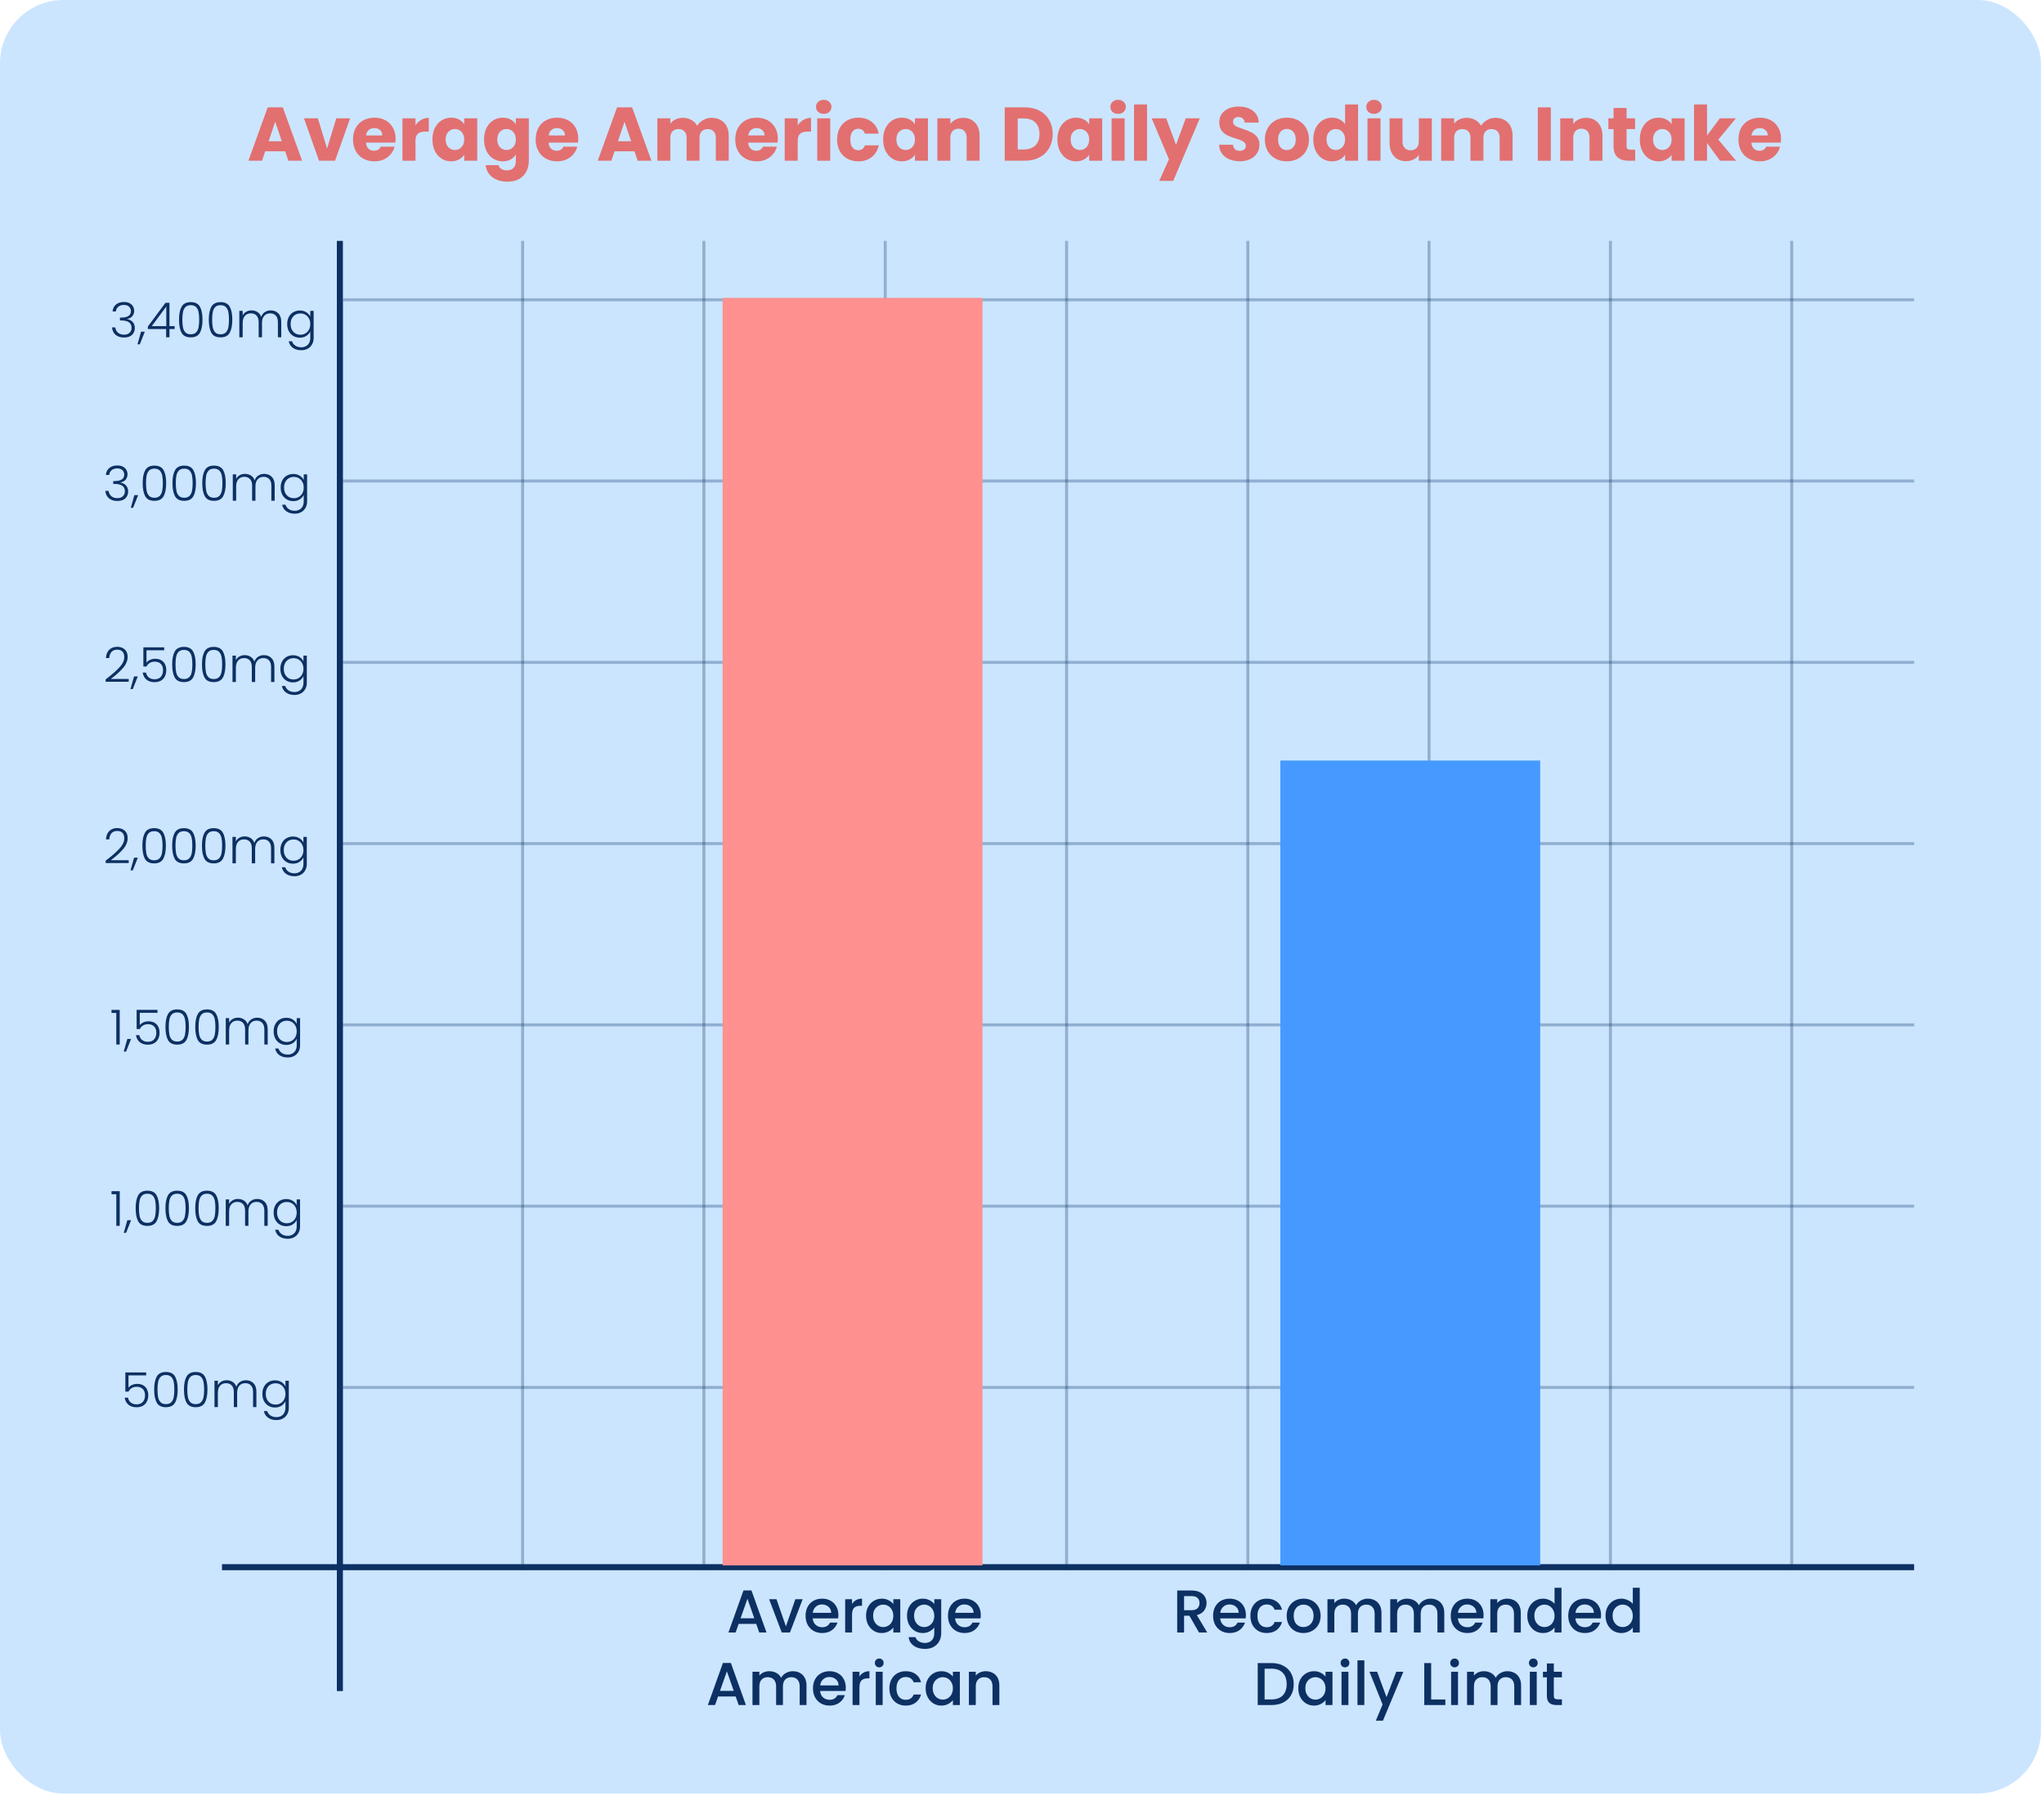
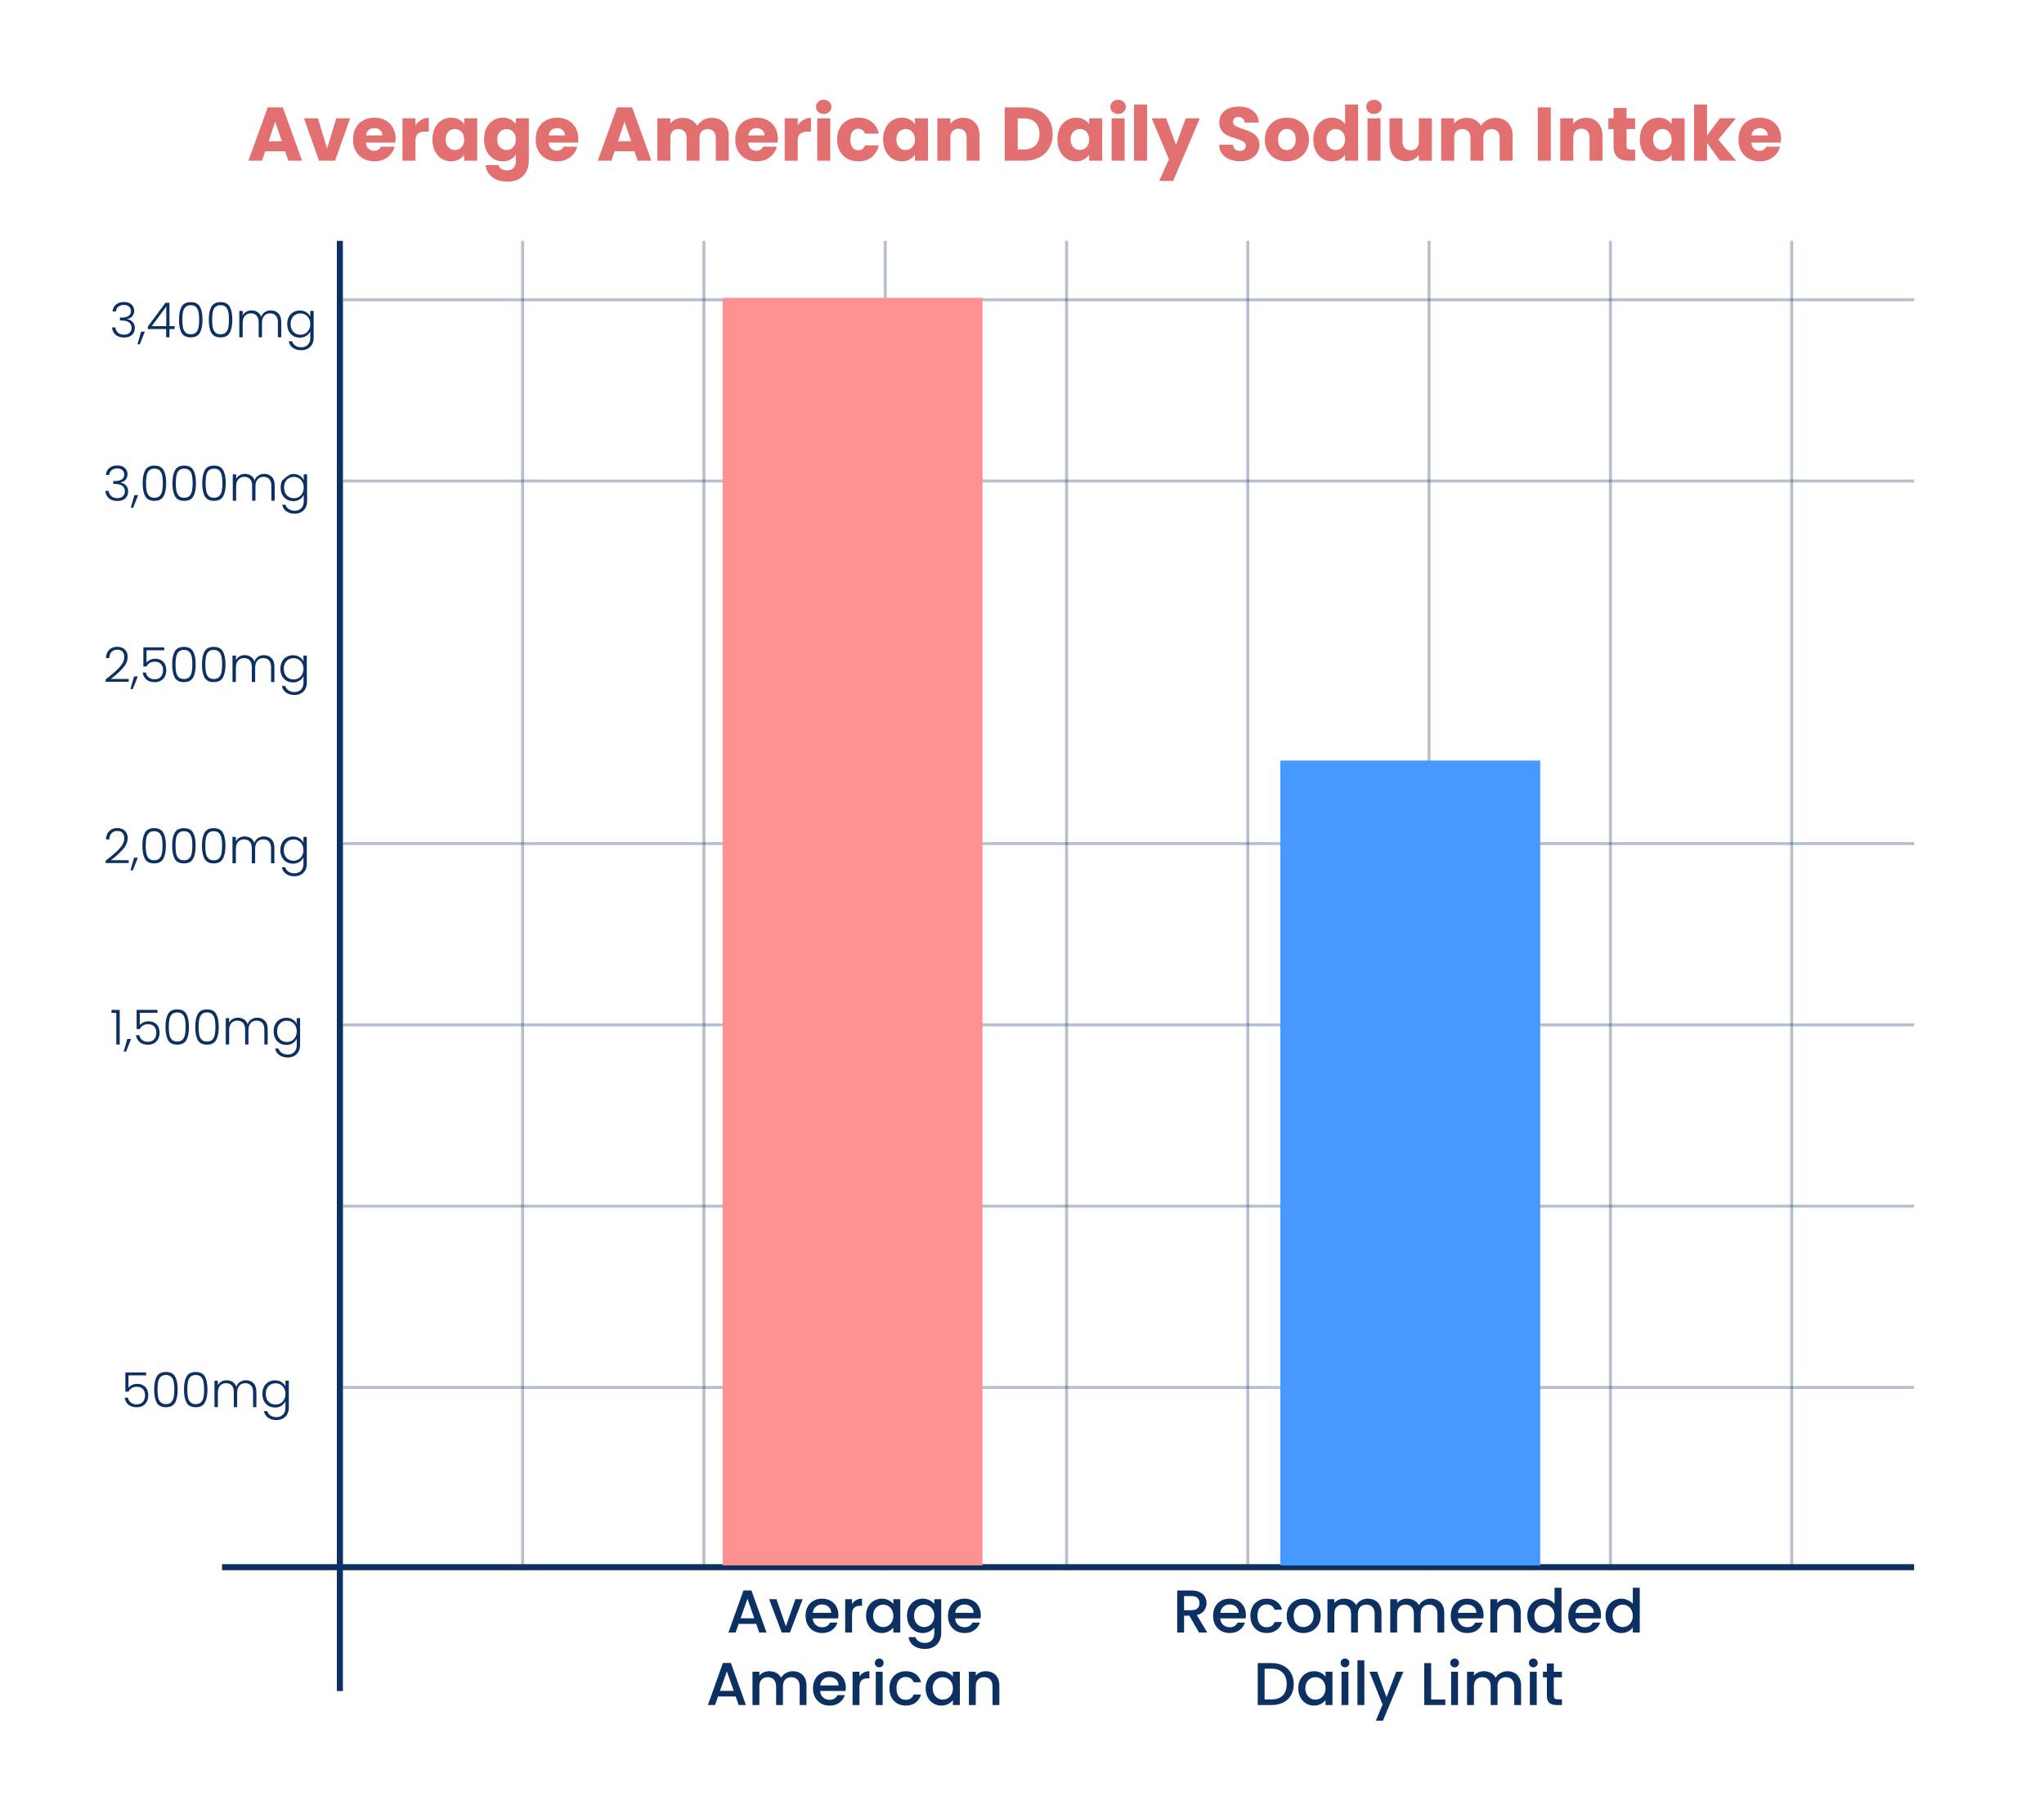
<svg xmlns="http://www.w3.org/2000/svg" fill="none" viewBox="0 0 338 297" height="297" width="338">
-   <rect fill="#CBE5FF" rx="10.481" height="296.623" width="337.5" />
  <path fill="#E27070" d="M47.153 25.022H43.857L43.329 26.582H41.078L44.272 17.753H46.763L49.958 26.582H47.681L47.153 25.022ZM46.599 23.362L45.505 20.13L44.423 23.362H46.599ZM54.087 24.57L55.609 19.564H57.898L55.407 26.582H52.754L50.263 19.564H52.565L54.087 24.57ZM65.419 22.96C65.419 23.161 65.406 23.37 65.381 23.589H60.514C60.547 24.025 60.686 24.36 60.929 24.595C61.18 24.821 61.486 24.934 61.847 24.934C62.384 24.934 62.757 24.708 62.966 24.255H65.255C65.138 24.716 64.924 25.131 64.614 25.5C64.312 25.869 63.931 26.159 63.469 26.368C63.008 26.578 62.493 26.683 61.922 26.683C61.235 26.683 60.623 26.536 60.086 26.242C59.549 25.949 59.13 25.53 58.828 24.985C58.526 24.44 58.376 23.802 58.376 23.073C58.376 22.343 58.522 21.706 58.816 21.161C59.118 20.616 59.537 20.197 60.074 19.903C60.61 19.61 61.226 19.463 61.922 19.463C62.602 19.463 63.205 19.606 63.734 19.891C64.262 20.176 64.673 20.582 64.966 21.111C65.268 21.639 65.419 22.255 65.419 22.96ZM63.218 22.394C63.218 22.025 63.092 21.731 62.841 21.513C62.589 21.295 62.275 21.186 61.897 21.186C61.537 21.186 61.231 21.291 60.979 21.501C60.736 21.71 60.585 22.008 60.526 22.394H63.218ZM68.704 20.733C68.956 20.348 69.27 20.046 69.648 19.828C70.025 19.601 70.444 19.488 70.906 19.488V21.765H70.314C69.778 21.765 69.375 21.882 69.107 22.117C68.838 22.343 68.704 22.746 68.704 23.324V26.582H66.554V19.564H68.704V20.733ZM71.506 23.06C71.506 22.339 71.64 21.706 71.908 21.161C72.185 20.616 72.558 20.197 73.028 19.903C73.497 19.61 74.021 19.463 74.6 19.463C75.095 19.463 75.526 19.564 75.895 19.765C76.273 19.966 76.562 20.23 76.763 20.557V19.564H78.914V26.582H76.763V25.588C76.554 25.915 76.26 26.18 75.883 26.381C75.514 26.582 75.082 26.683 74.587 26.683C74.017 26.683 73.497 26.536 73.028 26.242C72.558 25.941 72.185 25.517 71.908 24.972C71.64 24.419 71.506 23.781 71.506 23.06ZM76.763 23.073C76.763 22.536 76.612 22.113 76.311 21.802C76.017 21.492 75.656 21.337 75.229 21.337C74.801 21.337 74.436 21.492 74.135 21.802C73.841 22.104 73.694 22.524 73.694 23.06C73.694 23.597 73.841 24.025 74.135 24.343C74.436 24.654 74.801 24.809 75.229 24.809C75.656 24.809 76.017 24.654 76.311 24.343C76.612 24.033 76.763 23.61 76.763 23.073ZM83.136 19.463C83.631 19.463 84.063 19.564 84.432 19.765C84.809 19.966 85.099 20.23 85.3 20.557V19.564H87.451V26.57C87.451 27.215 87.321 27.798 87.061 28.318C86.809 28.846 86.419 29.265 85.891 29.576C85.371 29.886 84.721 30.041 83.942 30.041C82.902 30.041 82.059 29.794 81.413 29.299C80.768 28.812 80.399 28.15 80.307 27.311H82.432C82.499 27.58 82.659 27.79 82.91 27.94C83.162 28.1 83.472 28.179 83.841 28.179C84.285 28.179 84.638 28.049 84.897 27.79C85.166 27.538 85.3 27.131 85.3 26.57V25.576C85.09 25.903 84.801 26.171 84.432 26.381C84.063 26.582 83.631 26.683 83.136 26.683C82.558 26.683 82.034 26.536 81.564 26.242C81.095 25.941 80.722 25.517 80.445 24.972C80.177 24.419 80.042 23.781 80.042 23.06C80.042 22.339 80.177 21.706 80.445 21.161C80.722 20.616 81.095 20.197 81.564 19.903C82.034 19.61 82.558 19.463 83.136 19.463ZM85.3 23.073C85.3 22.536 85.149 22.113 84.847 21.802C84.554 21.492 84.193 21.337 83.765 21.337C83.338 21.337 82.973 21.492 82.671 21.802C82.378 22.104 82.231 22.524 82.231 23.06C82.231 23.597 82.378 24.025 82.671 24.343C82.973 24.654 83.338 24.809 83.765 24.809C84.193 24.809 84.554 24.654 84.847 24.343C85.149 24.033 85.3 23.61 85.3 23.073ZM95.623 22.96C95.623 23.161 95.61 23.37 95.585 23.589H90.717C90.751 24.025 90.889 24.36 91.132 24.595C91.384 24.821 91.69 24.934 92.05 24.934C92.587 24.934 92.96 24.708 93.17 24.255H95.459C95.342 24.716 95.128 25.131 94.817 25.5C94.516 25.869 94.134 26.159 93.673 26.368C93.212 26.578 92.696 26.683 92.126 26.683C91.438 26.683 90.826 26.536 90.29 26.242C89.753 25.949 89.334 25.53 89.032 24.985C88.73 24.44 88.579 23.802 88.579 23.073C88.579 22.343 88.726 21.706 89.019 21.161C89.321 20.616 89.74 20.197 90.277 19.903C90.814 19.61 91.43 19.463 92.126 19.463C92.805 19.463 93.409 19.606 93.937 19.891C94.465 20.176 94.876 20.582 95.17 21.111C95.472 21.639 95.623 22.255 95.623 22.96ZM93.421 22.394C93.421 22.025 93.296 21.731 93.044 21.513C92.793 21.295 92.478 21.186 92.101 21.186C91.74 21.186 91.434 21.291 91.183 21.501C90.939 21.71 90.788 22.008 90.73 22.394H93.421ZM104.919 25.022H101.624L101.095 26.582H98.844L102.039 17.753H104.529L107.724 26.582H105.447L104.919 25.022ZM104.366 23.362L103.271 20.13L102.19 23.362H104.366ZM117.651 19.488C118.523 19.488 119.215 19.752 119.727 20.281C120.247 20.809 120.506 21.543 120.506 22.482V26.582H118.368V22.771C118.368 22.318 118.247 21.97 118.004 21.727C117.769 21.476 117.442 21.35 117.022 21.35C116.603 21.35 116.272 21.476 116.029 21.727C115.794 21.97 115.677 22.318 115.677 22.771V26.582H113.538V22.771C113.538 22.318 113.417 21.97 113.174 21.727C112.939 21.476 112.612 21.35 112.193 21.35C111.773 21.35 111.442 21.476 111.199 21.727C110.964 21.97 110.847 22.318 110.847 22.771V26.582H108.696V19.564H110.847V20.444C111.065 20.151 111.35 19.92 111.702 19.752C112.054 19.576 112.453 19.488 112.897 19.488C113.425 19.488 113.895 19.601 114.306 19.828C114.725 20.054 115.052 20.377 115.287 20.796C115.53 20.411 115.861 20.096 116.28 19.853C116.7 19.61 117.157 19.488 117.651 19.488ZM128.627 22.96C128.627 23.161 128.614 23.37 128.589 23.589H123.721C123.755 24.025 123.893 24.36 124.136 24.595C124.388 24.821 124.694 24.934 125.054 24.934C125.591 24.934 125.964 24.708 126.174 24.255H128.463C128.346 24.716 128.132 25.131 127.822 25.5C127.52 25.869 127.138 26.159 126.677 26.368C126.216 26.578 125.7 26.683 125.13 26.683C124.442 26.683 123.83 26.536 123.294 26.242C122.757 25.949 122.338 25.53 122.036 24.985C121.734 24.44 121.583 23.802 121.583 23.073C121.583 22.343 121.73 21.706 122.023 21.161C122.325 20.616 122.744 20.197 123.281 19.903C123.818 19.61 124.434 19.463 125.13 19.463C125.809 19.463 126.413 19.606 126.941 19.891C127.469 20.176 127.88 20.582 128.174 21.111C128.476 21.639 128.627 22.255 128.627 22.96ZM126.425 22.394C126.425 22.025 126.3 21.731 126.048 21.513C125.797 21.295 125.482 21.186 125.105 21.186C124.744 21.186 124.438 21.291 124.187 21.501C123.943 21.71 123.793 22.008 123.734 22.394H126.425ZM131.912 20.733C132.163 20.348 132.478 20.046 132.855 19.828C133.233 19.601 133.652 19.488 134.113 19.488V21.765H133.522C132.985 21.765 132.583 21.882 132.314 22.117C132.046 22.343 131.912 22.746 131.912 23.324V26.582H129.761V19.564H131.912V20.733ZM136.223 18.834C135.845 18.834 135.535 18.725 135.292 18.507C135.057 18.281 134.94 18.004 134.94 17.677C134.94 17.342 135.057 17.065 135.292 16.847C135.535 16.62 135.845 16.507 136.223 16.507C136.592 16.507 136.894 16.62 137.128 16.847C137.371 17.065 137.493 17.342 137.493 17.677C137.493 18.004 137.371 18.281 137.128 18.507C136.894 18.725 136.592 18.834 136.223 18.834ZM137.292 19.564V26.582H135.141V19.564H137.292ZM138.423 23.073C138.423 22.343 138.57 21.706 138.863 21.161C139.165 20.616 139.58 20.197 140.108 19.903C140.645 19.61 141.257 19.463 141.945 19.463C142.825 19.463 143.559 19.694 144.146 20.155C144.741 20.616 145.131 21.266 145.315 22.104H143.026C142.833 21.568 142.46 21.299 141.907 21.299C141.513 21.299 141.198 21.454 140.964 21.765C140.729 22.067 140.611 22.503 140.611 23.073C140.611 23.643 140.729 24.083 140.964 24.393C141.198 24.695 141.513 24.846 141.907 24.846C142.46 24.846 142.833 24.578 143.026 24.041H145.315C145.131 24.863 144.741 25.509 144.146 25.978C143.55 26.448 142.817 26.683 141.945 26.683C141.257 26.683 140.645 26.536 140.108 26.242C139.58 25.949 139.165 25.53 138.863 24.985C138.57 24.44 138.423 23.802 138.423 23.073ZM146.038 23.06C146.038 22.339 146.172 21.706 146.441 21.161C146.717 20.616 147.091 20.197 147.56 19.903C148.03 19.61 148.554 19.463 149.132 19.463C149.627 19.463 150.059 19.564 150.428 19.765C150.805 19.966 151.094 20.23 151.296 20.557V19.564H153.446V26.582H151.296V25.588C151.086 25.915 150.793 26.18 150.415 26.381C150.046 26.582 149.614 26.683 149.12 26.683C148.55 26.683 148.03 26.536 147.56 26.242C147.091 25.941 146.717 25.517 146.441 24.972C146.172 24.419 146.038 23.781 146.038 23.06ZM151.296 23.073C151.296 22.536 151.145 22.113 150.843 21.802C150.549 21.492 150.189 21.337 149.761 21.337C149.334 21.337 148.969 21.492 148.667 21.802C148.373 22.104 148.227 22.524 148.227 23.06C148.227 23.597 148.373 24.025 148.667 24.343C148.969 24.654 149.334 24.809 149.761 24.809C150.189 24.809 150.549 24.654 150.843 24.343C151.145 24.033 151.296 23.61 151.296 23.073ZM159.279 19.488C160.101 19.488 160.755 19.757 161.241 20.293C161.736 20.822 161.983 21.551 161.983 22.482V26.582H159.845V22.771C159.845 22.301 159.723 21.937 159.48 21.677C159.237 21.417 158.91 21.287 158.499 21.287C158.088 21.287 157.761 21.417 157.518 21.677C157.275 21.937 157.153 22.301 157.153 22.771V26.582H155.002V19.564H157.153V20.494C157.371 20.184 157.665 19.941 158.034 19.765C158.403 19.581 158.818 19.488 159.279 19.488ZM169.451 17.753C170.382 17.753 171.195 17.937 171.891 18.306C172.587 18.675 173.124 19.195 173.501 19.866C173.887 20.528 174.079 21.295 174.079 22.167C174.079 23.031 173.887 23.798 173.501 24.469C173.124 25.14 172.583 25.66 171.878 26.029C171.182 26.398 170.373 26.582 169.451 26.582H166.143V17.753H169.451ZM169.313 24.721C170.126 24.721 170.759 24.498 171.212 24.054C171.665 23.61 171.891 22.981 171.891 22.167C171.891 21.354 171.665 20.721 171.212 20.268C170.759 19.815 170.126 19.589 169.313 19.589H168.294V24.721H169.313ZM174.854 23.06C174.854 22.339 174.988 21.706 175.256 21.161C175.533 20.616 175.906 20.197 176.376 19.903C176.845 19.61 177.369 19.463 177.948 19.463C178.443 19.463 178.874 19.564 179.243 19.765C179.621 19.966 179.91 20.23 180.111 20.557V19.564H182.262V26.582H180.111V25.588C179.902 25.915 179.608 26.18 179.231 26.381C178.862 26.582 178.43 26.683 177.935 26.683C177.365 26.683 176.845 26.536 176.376 26.242C175.906 25.941 175.533 25.517 175.256 24.972C174.988 24.419 174.854 23.781 174.854 23.06ZM180.111 23.073C180.111 22.536 179.96 22.113 179.658 21.802C179.365 21.492 179.004 21.337 178.577 21.337C178.149 21.337 177.784 21.492 177.482 21.802C177.189 22.104 177.042 22.524 177.042 23.06C177.042 23.597 177.189 24.025 177.482 24.343C177.784 24.654 178.149 24.809 178.577 24.809C179.004 24.809 179.365 24.654 179.658 24.343C179.96 24.033 180.111 23.61 180.111 23.073ZM184.9 18.834C184.522 18.834 184.212 18.725 183.969 18.507C183.734 18.281 183.617 18.004 183.617 17.677C183.617 17.342 183.734 17.065 183.969 16.847C184.212 16.62 184.522 16.507 184.9 16.507C185.269 16.507 185.57 16.62 185.805 16.847C186.048 17.065 186.17 17.342 186.17 17.677C186.17 18.004 186.048 18.281 185.805 18.507C185.57 18.725 185.269 18.834 184.9 18.834ZM185.969 19.564V26.582H183.818V19.564H185.969ZM189.678 17.275V26.582H187.527V17.275H189.678ZM198.406 19.564L194.004 29.915H191.69L193.3 26.343L190.444 19.564H192.847L194.469 23.953L196.079 19.564H198.406ZM205.044 26.67C204.398 26.67 203.82 26.565 203.308 26.356C202.797 26.146 202.386 25.836 202.076 25.425C201.774 25.014 201.614 24.519 201.598 23.941H203.887C203.92 24.268 204.034 24.519 204.226 24.695C204.419 24.863 204.671 24.947 204.981 24.947C205.3 24.947 205.551 24.876 205.736 24.733C205.92 24.582 206.012 24.377 206.012 24.117C206.012 23.899 205.937 23.718 205.786 23.576C205.643 23.433 205.463 23.316 205.245 23.224C205.036 23.132 204.734 23.027 204.34 22.909C203.769 22.733 203.304 22.557 202.943 22.381C202.583 22.205 202.273 21.945 202.013 21.601C201.753 21.258 201.623 20.809 201.623 20.256C201.623 19.434 201.92 18.792 202.516 18.331C203.111 17.861 203.887 17.627 204.843 17.627C205.815 17.627 206.599 17.861 207.195 18.331C207.79 18.792 208.109 19.438 208.151 20.268H205.824C205.807 19.983 205.702 19.761 205.509 19.601C205.316 19.434 205.069 19.35 204.767 19.35C204.507 19.35 204.298 19.421 204.138 19.564C203.979 19.698 203.899 19.895 203.899 20.155C203.899 20.44 204.034 20.662 204.302 20.822C204.57 20.981 204.989 21.153 205.56 21.337C206.13 21.53 206.591 21.715 206.943 21.891C207.304 22.067 207.614 22.322 207.874 22.658C208.134 22.993 208.264 23.425 208.264 23.953C208.264 24.456 208.134 24.913 207.874 25.324C207.622 25.735 207.253 26.062 206.767 26.305C206.281 26.549 205.706 26.67 205.044 26.67ZM212.782 26.683C212.095 26.683 211.474 26.536 210.921 26.242C210.376 25.949 209.944 25.53 209.625 24.985C209.315 24.44 209.16 23.802 209.16 23.073C209.16 22.352 209.319 21.719 209.638 21.174C209.956 20.62 210.392 20.197 210.946 19.903C211.499 19.61 212.12 19.463 212.807 19.463C213.495 19.463 214.115 19.61 214.669 19.903C215.222 20.197 215.658 20.62 215.977 21.174C216.296 21.719 216.455 22.352 216.455 23.073C216.455 23.794 216.291 24.431 215.964 24.985C215.646 25.53 215.205 25.949 214.644 26.242C214.09 26.536 213.47 26.683 212.782 26.683ZM212.782 24.821C213.193 24.821 213.541 24.67 213.826 24.368C214.12 24.067 214.266 23.635 214.266 23.073C214.266 22.511 214.124 22.079 213.839 21.777C213.562 21.476 213.218 21.325 212.807 21.325C212.388 21.325 212.04 21.476 211.763 21.777C211.487 22.071 211.348 22.503 211.348 23.073C211.348 23.635 211.482 24.067 211.751 24.368C212.027 24.67 212.371 24.821 212.782 24.821ZM217.168 23.06C217.168 22.339 217.302 21.706 217.571 21.161C217.847 20.616 218.221 20.197 218.69 19.903C219.16 19.61 219.684 19.463 220.262 19.463C220.723 19.463 221.143 19.559 221.52 19.752C221.906 19.945 222.208 20.205 222.426 20.532V17.275H224.576V26.582H222.426V25.576C222.224 25.911 221.935 26.18 221.558 26.381C221.189 26.582 220.757 26.683 220.262 26.683C219.684 26.683 219.16 26.536 218.69 26.242C218.221 25.941 217.847 25.517 217.571 24.972C217.302 24.419 217.168 23.781 217.168 23.06ZM222.426 23.073C222.426 22.536 222.275 22.113 221.973 21.802C221.679 21.492 221.319 21.337 220.891 21.337C220.464 21.337 220.099 21.492 219.797 21.802C219.503 22.104 219.357 22.524 219.357 23.06C219.357 23.597 219.503 24.025 219.797 24.343C220.099 24.654 220.464 24.809 220.891 24.809C221.319 24.809 221.679 24.654 221.973 24.343C222.275 24.033 222.426 23.61 222.426 23.073ZM227.214 18.834C226.837 18.834 226.527 18.725 226.283 18.507C226.049 18.281 225.931 18.004 225.931 17.677C225.931 17.342 226.049 17.065 226.283 16.847C226.527 16.62 226.837 16.507 227.214 16.507C227.583 16.507 227.885 16.62 228.12 16.847C228.363 17.065 228.484 17.342 228.484 17.677C228.484 18.004 228.363 18.281 228.12 18.507C227.885 18.725 227.583 18.834 227.214 18.834ZM228.283 19.564V26.582H226.132V19.564H228.283ZM236.772 19.564V26.582H234.621V25.626C234.403 25.936 234.106 26.188 233.728 26.381C233.359 26.565 232.949 26.657 232.496 26.657C231.959 26.657 231.485 26.54 231.074 26.305C230.664 26.062 230.345 25.714 230.119 25.261C229.892 24.809 229.779 24.276 229.779 23.664V19.564H231.917V23.375C231.917 23.844 232.039 24.209 232.282 24.469C232.525 24.729 232.852 24.859 233.263 24.859C233.682 24.859 234.013 24.729 234.257 24.469C234.5 24.209 234.621 23.844 234.621 23.375V19.564H236.772ZM247.272 19.488C248.144 19.488 248.836 19.752 249.348 20.281C249.867 20.809 250.127 21.543 250.127 22.482V26.582H247.989V22.771C247.989 22.318 247.868 21.97 247.624 21.727C247.39 21.476 247.063 21.35 246.643 21.35C246.224 21.35 245.893 21.476 245.65 21.727C245.415 21.97 245.298 22.318 245.298 22.771V26.582H243.159V22.771C243.159 22.318 243.038 21.97 242.795 21.727C242.56 21.476 242.233 21.35 241.814 21.35C241.394 21.35 241.063 21.476 240.82 21.727C240.585 21.97 240.468 22.318 240.468 22.771V26.582H238.317V19.564H240.468V20.444C240.686 20.151 240.971 19.92 241.323 19.752C241.675 19.576 242.074 19.488 242.518 19.488C243.046 19.488 243.516 19.601 243.927 19.828C244.346 20.054 244.673 20.377 244.908 20.796C245.151 20.411 245.482 20.096 245.901 19.853C246.321 19.61 246.778 19.488 247.272 19.488ZM256.448 17.753V26.582H254.297V17.753H256.448ZM262.283 19.488C263.105 19.488 263.759 19.757 264.245 20.293C264.74 20.822 264.987 21.551 264.987 22.482V26.582H262.849V22.771C262.849 22.301 262.727 21.937 262.484 21.677C262.241 21.417 261.914 21.287 261.503 21.287C261.092 21.287 260.765 21.417 260.522 21.677C260.279 21.937 260.157 22.301 260.157 22.771V26.582H258.006V19.564H260.157V20.494C260.375 20.184 260.669 19.941 261.038 19.765C261.407 19.581 261.822 19.488 262.283 19.488ZM270.393 24.758V26.582H269.299C268.519 26.582 267.911 26.393 267.475 26.016C267.039 25.63 266.821 25.006 266.821 24.142V21.35H265.966V19.564H266.821V17.853H268.972V19.564H270.381V21.35H268.972V24.167C268.972 24.377 269.022 24.528 269.123 24.62C269.224 24.712 269.391 24.758 269.626 24.758H270.393ZM271.164 23.06C271.164 22.339 271.298 21.706 271.566 21.161C271.843 20.616 272.216 20.197 272.686 19.903C273.155 19.61 273.679 19.463 274.258 19.463C274.752 19.463 275.184 19.564 275.553 19.765C275.931 19.966 276.22 20.23 276.421 20.557V19.564H278.572V26.582H276.421V25.588C276.211 25.915 275.918 26.18 275.541 26.381C275.172 26.582 274.74 26.683 274.245 26.683C273.675 26.683 273.155 26.536 272.686 26.242C272.216 25.941 271.843 25.517 271.566 24.972C271.298 24.419 271.164 23.781 271.164 23.06ZM276.421 23.073C276.421 22.536 276.27 22.113 275.968 21.802C275.675 21.492 275.314 21.337 274.887 21.337C274.459 21.337 274.094 21.492 273.792 21.802C273.499 22.104 273.352 22.524 273.352 23.06C273.352 23.597 273.499 24.025 273.792 24.343C274.094 24.654 274.459 24.809 274.887 24.809C275.314 24.809 275.675 24.654 275.968 24.343C276.27 24.033 276.421 23.61 276.421 23.073ZM284.417 26.582L282.279 23.639V26.582H280.128V17.275H282.279V22.419L284.404 19.564H287.058L284.14 23.085L287.083 26.582H284.417ZM294.519 22.96C294.519 23.161 294.506 23.37 294.481 23.589H289.613C289.647 24.025 289.785 24.36 290.029 24.595C290.28 24.821 290.586 24.934 290.947 24.934C291.483 24.934 291.856 24.708 292.066 24.255H294.355C294.238 24.716 294.024 25.131 293.714 25.5C293.412 25.869 293.03 26.159 292.569 26.368C292.108 26.578 291.592 26.683 291.022 26.683C290.335 26.683 289.722 26.536 289.186 26.242C288.649 25.949 288.23 25.53 287.928 24.985C287.626 24.44 287.475 23.802 287.475 23.073C287.475 22.343 287.622 21.706 287.915 21.161C288.217 20.616 288.637 20.197 289.173 19.903C289.71 19.61 290.326 19.463 291.022 19.463C291.701 19.463 292.305 19.606 292.833 19.891C293.362 20.176 293.772 20.582 294.066 21.111C294.368 21.639 294.519 22.255 294.519 22.96ZM292.318 22.394C292.318 22.025 292.192 21.731 291.94 21.513C291.689 21.295 291.374 21.186 290.997 21.186C290.636 21.186 290.33 21.291 290.079 21.501C289.836 21.71 289.685 22.008 289.626 22.394H292.318Z" />
  <line stroke-width="0.999" stroke="#0D3063" y2="39.839" x2="56.203" y1="279.68" x1="56.203" />
  <line stroke-width="0.999" stroke="#0D3063" y2="259.192" x2="316.525" y1="259.192" x1="36.711" />
  <line stroke-width="0.5" stroke="#0D3063" y2="229.465" x2="316.531" y1="229.465" x1="56.703" opacity="0.3" />
  <line stroke-width="0.5" stroke="#0D3063" y2="39.837" x2="236.313" y1="259.691" x1="236.313" opacity="0.3" />
  <line stroke-width="0.5" stroke="#0D3063" y2="39.837" x2="266.305" y1="259.691" x1="266.305" opacity="0.3" />
  <line stroke-width="0.5" stroke="#0D3063" y2="39.837" x2="296.281" y1="259.691" x1="296.281" opacity="0.3" />
  <line stroke-width="0.5" stroke="#0D3063" y2="199.485" x2="316.531" y1="199.485" x1="56.703" opacity="0.3" />
  <line stroke-width="0.5" stroke="#0D3063" y2="39.837" x2="206.344" y1="259.691" x1="206.344" opacity="0.3" />
  <line stroke-width="0.5" stroke="#0D3063" y2="169.5" x2="316.531" y1="169.5" x1="56.703" opacity="0.3" />
  <line stroke-width="0.5" stroke="#0D3063" y2="39.837" x2="176.375" y1="259.691" x1="176.375" opacity="0.3" />
  <line stroke-width="0.5" stroke="#0D3063" y2="139.52" x2="316.531" y1="139.52" x1="56.703" opacity="0.3" />
  <line stroke-width="0.5" stroke="#0D3063" y2="39.837" x2="146.383" y1="259.691" x1="146.383" opacity="0.3" />
-   <line stroke-width="0.5" stroke="#0D3063" y2="109.543" x2="316.531" y1="109.543" x1="56.703" opacity="0.3" />
  <line stroke-width="0.5" stroke="#0D3063" y2="39.837" x2="116.399" y1="259.691" x1="116.399" opacity="0.3" />
  <line stroke-width="0.5" stroke="#0D3063" y2="79.551" x2="316.531" y1="79.551" x1="56.703" opacity="0.3" />
  <line stroke-width="0.5" stroke="#0D3063" y2="39.837" x2="86.422" y1="259.691" x1="86.422" opacity="0.3" />
  <line stroke-width="0.5" stroke="#0D3063" y2="49.582" x2="316.531" y1="49.582" x1="56.703" opacity="0.3" />
  <line stroke-width="0.5" stroke="#0D3063" y2="49.831" x2="56.453" y1="259.691" x1="56.453" opacity="0.3" />
  <path fill="#0D3063" d="M125.051 268.573H122.143L121.644 269.992H120.454L122.943 263.037H124.262L126.75 269.992H125.551L125.051 268.573ZM124.732 267.644L123.602 264.416L122.463 267.644H124.732ZM129.961 268.973L131.52 264.486H132.729L130.63 269.992H129.271L127.183 264.486H128.402L129.961 268.973ZM138.637 267.104C138.637 267.311 138.623 267.497 138.597 267.664H134.39C134.423 268.103 134.586 268.457 134.879 268.723C135.172 268.99 135.532 269.123 135.959 269.123C136.571 269.123 137.004 268.866 137.258 268.353H138.487C138.32 268.86 138.017 269.276 137.577 269.602C137.144 269.922 136.605 270.082 135.959 270.082C135.432 270.082 134.959 269.966 134.539 269.732C134.126 269.493 133.8 269.159 133.56 268.733C133.327 268.3 133.21 267.8 133.21 267.234C133.21 266.668 133.324 266.171 133.55 265.745C133.783 265.312 134.106 264.979 134.519 264.746C134.939 264.512 135.419 264.396 135.959 264.396C136.478 264.396 136.941 264.509 137.348 264.736C137.754 264.962 138.07 265.282 138.297 265.695C138.523 266.101 138.637 266.571 138.637 267.104ZM137.448 266.744C137.441 266.325 137.291 265.988 136.998 265.735C136.705 265.482 136.342 265.355 135.909 265.355C135.515 265.355 135.179 265.482 134.899 265.735C134.619 265.982 134.453 266.318 134.4 266.744H137.448ZM140.897 265.285C141.064 265.005 141.284 264.789 141.557 264.636C141.837 264.476 142.166 264.396 142.546 264.396V265.575H142.256C141.81 265.575 141.47 265.688 141.237 265.915C141.01 266.141 140.897 266.534 140.897 267.094V269.992H139.758V264.486H140.897V265.285ZM143.213 267.214C143.213 266.661 143.327 266.171 143.553 265.745C143.786 265.319 144.1 264.989 144.493 264.756C144.892 264.516 145.332 264.396 145.812 264.396C146.245 264.396 146.621 264.483 146.941 264.656C147.267 264.822 147.527 265.032 147.72 265.285V264.486H148.87V269.992H147.72V269.173C147.527 269.433 147.264 269.649 146.931 269.822C146.598 269.996 146.218 270.082 145.792 270.082C145.319 270.082 144.886 269.962 144.493 269.722C144.1 269.476 143.786 269.136 143.553 268.703C143.327 268.263 143.213 267.767 143.213 267.214ZM147.72 267.234C147.72 266.854 147.641 266.524 147.481 266.245C147.327 265.965 147.124 265.752 146.871 265.605C146.618 265.459 146.345 265.385 146.052 265.385C145.758 265.385 145.485 265.459 145.232 265.605C144.979 265.745 144.772 265.955 144.613 266.235C144.459 266.508 144.383 266.834 144.383 267.214C144.383 267.594 144.459 267.927 144.613 268.213C144.772 268.5 144.979 268.72 145.232 268.873C145.492 269.019 145.765 269.093 146.052 269.093C146.345 269.093 146.618 269.019 146.871 268.873C147.124 268.726 147.327 268.513 147.481 268.233C147.641 267.947 147.72 267.614 147.72 267.234ZM152.585 264.396C153.011 264.396 153.387 264.483 153.714 264.656C154.047 264.822 154.307 265.032 154.493 265.285V264.486H155.643V270.082C155.643 270.588 155.536 271.038 155.323 271.431C155.11 271.831 154.8 272.144 154.393 272.371C153.994 272.597 153.514 272.71 152.954 272.71C152.208 272.71 151.589 272.534 151.096 272.181C150.603 271.834 150.323 271.361 150.256 270.762H151.385C151.472 271.048 151.655 271.278 151.935 271.451C152.222 271.631 152.561 271.721 152.954 271.721C153.414 271.721 153.784 271.581 154.064 271.301C154.35 271.022 154.493 270.615 154.493 270.082V269.163C154.3 269.423 154.037 269.642 153.704 269.822C153.377 269.996 153.004 270.082 152.585 270.082C152.105 270.082 151.665 269.962 151.265 269.722C150.872 269.476 150.559 269.136 150.326 268.703C150.1 268.263 149.986 267.767 149.986 267.214C149.986 266.661 150.1 266.171 150.326 265.745C150.559 265.319 150.872 264.989 151.265 264.756C151.665 264.516 152.105 264.396 152.585 264.396ZM154.493 267.234C154.493 266.854 154.413 266.524 154.254 266.245C154.1 265.965 153.897 265.752 153.644 265.605C153.391 265.459 153.118 265.385 152.824 265.385C152.531 265.385 152.258 265.459 152.005 265.605C151.752 265.745 151.545 265.955 151.385 266.235C151.232 266.508 151.156 266.834 151.156 267.214C151.156 267.594 151.232 267.927 151.385 268.213C151.545 268.5 151.752 268.72 152.005 268.873C152.265 269.019 152.538 269.093 152.824 269.093C153.118 269.093 153.391 269.019 153.644 268.873C153.897 268.726 154.1 268.513 154.254 268.233C154.413 267.947 154.493 267.614 154.493 267.234ZM162.186 267.104C162.186 267.311 162.172 267.497 162.146 267.664H157.938C157.972 268.103 158.135 268.457 158.428 268.723C158.721 268.99 159.081 269.123 159.507 269.123C160.12 269.123 160.553 268.866 160.806 268.353H162.036C161.869 268.86 161.566 269.276 161.126 269.602C160.693 269.922 160.154 270.082 159.507 270.082C158.981 270.082 158.508 269.966 158.088 269.732C157.675 269.493 157.349 269.159 157.109 268.733C156.876 268.3 156.759 267.8 156.759 267.234C156.759 266.668 156.872 266.171 157.099 265.745C157.332 265.312 157.655 264.979 158.068 264.746C158.488 264.512 158.968 264.396 159.507 264.396C160.027 264.396 160.49 264.509 160.896 264.736C161.303 264.962 161.619 265.282 161.846 265.695C162.072 266.101 162.186 266.571 162.186 267.104ZM160.996 266.744C160.99 266.325 160.84 265.988 160.547 265.735C160.254 265.482 159.89 265.355 159.457 265.355C159.064 265.355 158.728 265.482 158.448 265.735C158.168 265.982 158.002 266.318 157.948 266.744H160.996ZM121.65 280.573H118.742L118.243 281.992H117.053L119.542 275.037H120.861L123.349 281.992H122.15L121.65 280.573ZM121.331 279.644L120.201 276.416L119.062 279.644H121.331ZM131.097 276.396C131.53 276.396 131.916 276.486 132.256 276.666C132.602 276.846 132.872 277.112 133.065 277.465C133.265 277.818 133.365 278.245 133.365 278.744V281.992H132.236V278.914C132.236 278.421 132.113 278.045 131.866 277.785C131.62 277.518 131.283 277.385 130.857 277.385C130.43 277.385 130.091 277.518 129.838 277.785C129.591 278.045 129.468 278.421 129.468 278.914V281.992H128.339V278.914C128.339 278.421 128.215 278.045 127.969 277.785C127.722 277.518 127.386 277.385 126.959 277.385C126.533 277.385 126.193 277.518 125.94 277.785C125.694 278.045 125.57 278.421 125.57 278.914V281.992H124.431V276.486H125.57V277.115C125.757 276.889 125.993 276.712 126.28 276.586C126.566 276.459 126.873 276.396 127.199 276.396C127.639 276.396 128.032 276.489 128.379 276.676C128.725 276.862 128.991 277.132 129.178 277.485C129.345 277.152 129.604 276.889 129.957 276.696C130.311 276.496 130.69 276.396 131.097 276.396ZM139.862 279.104C139.862 279.311 139.848 279.497 139.822 279.664H135.614C135.648 280.103 135.811 280.457 136.104 280.723C136.397 280.99 136.757 281.123 137.183 281.123C137.796 281.123 138.229 280.866 138.482 280.353H139.712C139.545 280.86 139.242 281.276 138.802 281.602C138.369 281.922 137.83 282.082 137.183 282.082C136.657 282.082 136.184 281.966 135.764 281.732C135.351 281.493 135.025 281.159 134.785 280.733C134.552 280.3 134.435 279.8 134.435 279.234C134.435 278.668 134.548 278.171 134.775 277.745C135.008 277.312 135.331 276.979 135.744 276.746C136.164 276.512 136.644 276.396 137.183 276.396C137.703 276.396 138.166 276.509 138.572 276.736C138.979 276.962 139.295 277.282 139.522 277.695C139.748 278.101 139.862 278.571 139.862 279.104ZM138.672 278.744C138.666 278.325 138.516 277.988 138.223 277.735C137.929 277.482 137.566 277.355 137.133 277.355C136.74 277.355 136.404 277.482 136.124 277.735C135.844 277.982 135.678 278.318 135.624 278.744H138.672ZM142.122 277.285C142.288 277.005 142.508 276.789 142.781 276.636C143.061 276.476 143.391 276.396 143.771 276.396V277.575H143.481C143.035 277.575 142.695 277.688 142.462 277.915C142.235 278.141 142.122 278.534 142.122 279.094V281.992H140.983V276.486H142.122V277.285ZM145.398 275.756C145.191 275.756 145.018 275.686 144.878 275.546C144.738 275.407 144.668 275.233 144.668 275.027C144.668 274.82 144.738 274.647 144.878 274.507C145.018 274.367 145.191 274.297 145.398 274.297C145.597 274.297 145.767 274.367 145.907 274.507C146.047 274.647 146.117 274.82 146.117 275.027C146.117 275.233 146.047 275.407 145.907 275.546C145.767 275.686 145.597 275.756 145.398 275.756ZM145.957 276.486V281.992H144.818V276.486H145.957ZM147.073 279.234C147.073 278.668 147.186 278.171 147.413 277.745C147.646 277.312 147.966 276.979 148.372 276.746C148.779 276.512 149.245 276.396 149.771 276.396C150.438 276.396 150.987 276.556 151.42 276.876C151.86 277.189 152.157 277.638 152.31 278.225H151.081C150.981 277.952 150.821 277.738 150.601 277.585C150.381 277.432 150.105 277.355 149.771 277.355C149.305 277.355 148.932 277.522 148.652 277.855C148.379 278.181 148.242 278.641 148.242 279.234C148.242 279.827 148.379 280.29 148.652 280.623C148.932 280.956 149.305 281.123 149.771 281.123C150.431 281.123 150.867 280.833 151.081 280.253H152.31C152.15 280.813 151.85 281.259 151.41 281.592C150.971 281.919 150.424 282.082 149.771 282.082C149.245 282.082 148.779 281.966 148.372 281.732C147.966 281.493 147.646 281.159 147.413 280.733C147.186 280.3 147.073 279.8 147.073 279.234ZM153.065 279.214C153.065 278.661 153.179 278.171 153.405 277.745C153.638 277.319 153.951 276.989 154.344 276.756C154.744 276.516 155.184 276.396 155.664 276.396C156.097 276.396 156.473 276.483 156.793 276.656C157.119 276.822 157.379 277.032 157.572 277.285V276.486H158.722V281.992H157.572V281.173C157.379 281.433 157.116 281.649 156.783 281.822C156.45 281.996 156.07 282.082 155.644 282.082C155.171 282.082 154.738 281.962 154.344 281.722C153.951 281.476 153.638 281.136 153.405 280.703C153.179 280.263 153.065 279.767 153.065 279.214ZM157.572 279.234C157.572 278.854 157.492 278.524 157.333 278.245C157.179 277.965 156.976 277.752 156.723 277.605C156.47 277.459 156.197 277.385 155.903 277.385C155.61 277.385 155.337 277.459 155.084 277.605C154.831 277.745 154.624 277.955 154.464 278.235C154.311 278.508 154.235 278.834 154.235 279.214C154.235 279.594 154.311 279.927 154.464 280.213C154.624 280.5 154.831 280.72 155.084 280.873C155.344 281.019 155.617 281.093 155.903 281.093C156.197 281.093 156.47 281.019 156.723 280.873C156.976 280.726 157.179 280.513 157.333 280.233C157.492 279.947 157.572 279.614 157.572 279.234ZM162.996 276.396C163.429 276.396 163.816 276.486 164.155 276.666C164.502 276.846 164.772 277.112 164.965 277.465C165.158 277.818 165.255 278.245 165.255 278.744V281.992H164.125V278.914C164.125 278.421 164.002 278.045 163.756 277.785C163.509 277.518 163.173 277.385 162.746 277.385C162.32 277.385 161.98 277.518 161.727 277.785C161.48 278.045 161.357 278.421 161.357 278.914V281.992H160.218V276.486H161.357V277.115C161.544 276.889 161.78 276.712 162.067 276.586C162.36 276.459 162.67 276.396 162.996 276.396Z" />
  <path fill="#0D3063" d="M198.271 269.992L196.672 267.214H195.802V269.992H194.663V263.047H197.061C197.594 263.047 198.044 263.14 198.411 263.327C198.784 263.513 199.06 263.763 199.24 264.076C199.427 264.389 199.52 264.739 199.52 265.125C199.52 265.578 199.387 265.992 199.12 266.365C198.86 266.731 198.457 266.981 197.911 267.114L199.63 269.992H198.271ZM195.802 266.305H197.061C197.488 266.305 197.808 266.198 198.021 265.985C198.241 265.772 198.351 265.485 198.351 265.125C198.351 264.766 198.244 264.486 198.031 264.286C197.818 264.079 197.495 263.976 197.061 263.976H195.802V266.305ZM206.024 267.104C206.024 267.311 206.011 267.497 205.984 267.664H201.777C201.81 268.103 201.973 268.457 202.266 268.723C202.56 268.99 202.919 269.123 203.346 269.123C203.959 269.123 204.392 268.866 204.645 268.353H205.874C205.707 268.86 205.404 269.276 204.965 269.602C204.532 269.922 203.992 270.082 203.346 270.082C202.819 270.082 202.346 269.966 201.927 269.732C201.514 269.493 201.187 269.159 200.947 268.733C200.714 268.3 200.597 267.8 200.597 267.234C200.597 266.668 200.711 266.171 200.937 265.745C201.17 265.312 201.494 264.979 201.907 264.746C202.326 264.512 202.806 264.396 203.346 264.396C203.865 264.396 204.328 264.509 204.735 264.736C205.141 264.962 205.458 265.282 205.684 265.695C205.911 266.101 206.024 266.571 206.024 267.104ZM204.835 266.744C204.828 266.325 204.678 265.988 204.385 265.735C204.092 265.482 203.729 265.355 203.296 265.355C202.903 265.355 202.566 265.482 202.286 265.735C202.007 265.982 201.84 266.318 201.787 266.744H204.835ZM206.765 267.234C206.765 266.668 206.879 266.171 207.105 265.745C207.338 265.312 207.658 264.979 208.064 264.746C208.471 264.512 208.937 264.396 209.463 264.396C210.13 264.396 210.679 264.556 211.112 264.876C211.552 265.189 211.849 265.638 212.002 266.225H210.773C210.673 265.952 210.513 265.738 210.293 265.585C210.073 265.432 209.797 265.355 209.463 265.355C208.997 265.355 208.624 265.522 208.344 265.855C208.071 266.181 207.934 266.641 207.934 267.234C207.934 267.827 208.071 268.29 208.344 268.623C208.624 268.956 208.997 269.123 209.463 269.123C210.123 269.123 210.559 268.833 210.773 268.253H212.002C211.842 268.813 211.542 269.259 211.102 269.592C210.663 269.919 210.116 270.082 209.463 270.082C208.937 270.082 208.471 269.966 208.064 269.732C207.658 269.493 207.338 269.159 207.105 268.733C206.879 268.3 206.765 267.8 206.765 267.234ZM215.526 270.082C215.006 270.082 214.536 269.966 214.116 269.732C213.697 269.493 213.367 269.159 213.127 268.733C212.887 268.3 212.767 267.8 212.767 267.234C212.767 266.674 212.891 266.178 213.137 265.745C213.384 265.312 213.72 264.979 214.146 264.746C214.573 264.512 215.049 264.396 215.576 264.396C216.102 264.396 216.578 264.512 217.005 264.746C217.431 264.979 217.767 265.312 218.014 265.745C218.26 266.178 218.384 266.674 218.384 267.234C218.384 267.794 218.257 268.29 218.004 268.723C217.751 269.156 217.404 269.493 216.965 269.732C216.532 269.966 216.052 270.082 215.526 270.082ZM215.526 269.093C215.819 269.093 216.092 269.023 216.345 268.883C216.605 268.743 216.815 268.533 216.975 268.253C217.134 267.974 217.214 267.634 217.214 267.234C217.214 266.834 217.138 266.498 216.985 266.225C216.831 265.945 216.628 265.735 216.375 265.595C216.122 265.455 215.849 265.385 215.556 265.385C215.262 265.385 214.989 265.455 214.736 265.595C214.49 265.735 214.293 265.945 214.146 266.225C214 266.498 213.927 266.834 213.927 267.234C213.927 267.827 214.077 268.287 214.376 268.613C214.683 268.933 215.066 269.093 215.526 269.093ZM226.175 264.396C226.608 264.396 226.995 264.486 227.335 264.666C227.681 264.846 227.951 265.112 228.144 265.465C228.344 265.818 228.444 266.245 228.444 266.744V269.992H227.315V266.914C227.315 266.421 227.191 266.045 226.945 265.785C226.698 265.518 226.362 265.385 225.936 265.385C225.509 265.385 225.169 265.518 224.916 265.785C224.67 266.045 224.547 266.421 224.547 266.914V269.992H223.417V266.914C223.417 266.421 223.294 266.045 223.048 265.785C222.801 265.518 222.465 265.385 222.038 265.385C221.612 265.385 221.272 265.518 221.019 265.785C220.772 266.045 220.649 266.421 220.649 266.914V269.992H219.51V264.486H220.649V265.115C220.836 264.889 221.072 264.712 221.359 264.586C221.645 264.459 221.952 264.396 222.278 264.396C222.718 264.396 223.111 264.489 223.457 264.676C223.804 264.862 224.07 265.132 224.257 265.485C224.423 265.152 224.683 264.889 225.036 264.696C225.389 264.496 225.769 264.396 226.175 264.396ZM236.559 264.396C236.992 264.396 237.379 264.486 237.718 264.666C238.065 264.846 238.335 265.112 238.528 265.465C238.728 265.818 238.828 266.245 238.828 266.744V269.992H237.698V266.914C237.698 266.421 237.575 266.045 237.329 265.785C237.082 265.518 236.746 265.385 236.319 265.385C235.893 265.385 235.553 265.518 235.3 265.785C235.054 266.045 234.93 266.421 234.93 266.914V269.992H233.801V266.914C233.801 266.421 233.678 266.045 233.431 265.785C233.185 265.518 232.848 265.385 232.422 265.385C231.996 265.385 231.656 265.518 231.403 265.785C231.156 266.045 231.033 266.421 231.033 266.914V269.992H229.894V264.486H231.033V265.115C231.219 264.889 231.456 264.712 231.742 264.586C232.029 264.459 232.335 264.396 232.662 264.396C233.101 264.396 233.495 264.489 233.841 264.676C234.187 264.862 234.454 265.132 234.64 265.485C234.807 265.152 235.067 264.889 235.42 264.696C235.773 264.496 236.153 264.396 236.559 264.396ZM245.324 267.104C245.324 267.311 245.311 267.497 245.284 267.664H241.077C241.11 268.103 241.273 268.457 241.566 268.723C241.86 268.99 242.219 269.123 242.646 269.123C243.259 269.123 243.692 268.866 243.945 268.353H245.174C245.008 268.86 244.704 269.276 244.265 269.602C243.832 269.922 243.292 270.082 242.646 270.082C242.119 270.082 241.646 269.966 241.227 269.732C240.814 269.493 240.487 269.159 240.247 268.733C240.014 268.3 239.898 267.8 239.898 267.234C239.898 266.668 240.011 266.171 240.237 265.745C240.471 265.312 240.794 264.979 241.207 264.746C241.626 264.512 242.106 264.396 242.646 264.396C243.165 264.396 243.628 264.509 244.035 264.736C244.441 264.962 244.758 265.282 244.984 265.695C245.211 266.101 245.324 266.571 245.324 267.104ZM244.135 266.744C244.128 266.325 243.978 265.988 243.685 265.735C243.392 265.482 243.029 265.355 242.596 265.355C242.203 265.355 241.866 265.482 241.586 265.735C241.307 265.982 241.14 266.318 241.087 266.744H244.135ZM249.223 264.396C249.656 264.396 250.043 264.486 250.383 264.666C250.729 264.846 250.999 265.112 251.192 265.465C251.385 265.818 251.482 266.245 251.482 266.744V269.992H250.353V266.914C250.353 266.421 250.229 266.045 249.983 265.785C249.736 265.518 249.4 265.385 248.973 265.385C248.547 265.385 248.207 265.518 247.954 265.785C247.708 266.045 247.584 266.421 247.584 266.914V269.992H246.445V264.486H247.584V265.115C247.771 264.889 248.007 264.712 248.294 264.586C248.587 264.459 248.897 264.396 249.223 264.396ZM252.555 267.214C252.555 266.661 252.668 266.171 252.895 265.745C253.128 265.319 253.441 264.989 253.834 264.756C254.234 264.516 254.677 264.396 255.163 264.396C255.523 264.396 255.876 264.476 256.223 264.636C256.576 264.789 256.856 264.996 257.062 265.255V262.597H258.211V269.992H257.062V269.163C256.876 269.429 256.616 269.649 256.283 269.822C255.956 269.996 255.58 270.082 255.153 270.082C254.674 270.082 254.234 269.962 253.834 269.722C253.441 269.476 253.128 269.136 252.895 268.703C252.668 268.263 252.555 267.767 252.555 267.214ZM257.062 267.234C257.062 266.854 256.982 266.524 256.822 266.245C256.669 265.965 256.466 265.752 256.213 265.605C255.96 265.459 255.686 265.385 255.393 265.385C255.1 265.385 254.827 265.459 254.574 265.605C254.321 265.745 254.114 265.955 253.954 266.235C253.801 266.508 253.724 266.834 253.724 267.214C253.724 267.594 253.801 267.927 253.954 268.213C254.114 268.5 254.321 268.72 254.574 268.873C254.834 269.019 255.107 269.093 255.393 269.093C255.686 269.093 255.96 269.019 256.213 268.873C256.466 268.726 256.669 268.513 256.822 268.233C256.982 267.947 257.062 267.614 257.062 267.234ZM264.754 267.104C264.754 267.311 264.741 267.497 264.714 267.664H260.507C260.541 268.103 260.704 268.457 260.997 268.723C261.29 268.99 261.65 269.123 262.076 269.123C262.689 269.123 263.122 268.866 263.375 268.353H264.605C264.438 268.86 264.135 269.276 263.695 269.602C263.262 269.922 262.722 270.082 262.076 270.082C261.55 270.082 261.077 269.966 260.657 269.732C260.244 269.493 259.918 269.159 259.678 268.733C259.445 268.3 259.328 267.8 259.328 267.234C259.328 266.668 259.441 266.171 259.668 265.745C259.901 265.312 260.224 264.979 260.637 264.746C261.057 264.512 261.537 264.396 262.076 264.396C262.596 264.396 263.059 264.509 263.465 264.736C263.872 264.962 264.188 265.282 264.415 265.695C264.641 266.101 264.754 266.571 264.754 267.104ZM263.565 266.744C263.559 266.325 263.409 265.988 263.116 265.735C262.822 265.482 262.459 265.355 262.026 265.355C261.633 265.355 261.297 265.482 261.017 265.735C260.737 265.982 260.571 266.318 260.517 266.744H263.565ZM265.496 267.214C265.496 266.661 265.609 266.171 265.836 265.745C266.069 265.319 266.382 264.989 266.775 264.756C267.175 264.516 267.618 264.396 268.104 264.396C268.464 264.396 268.817 264.476 269.163 264.636C269.517 264.789 269.796 264.996 270.003 265.255V262.597H271.152V269.992H270.003V269.163C269.816 269.429 269.556 269.649 269.223 269.822C268.897 269.996 268.52 270.082 268.094 270.082C267.614 270.082 267.175 269.962 266.775 269.722C266.382 269.476 266.069 269.136 265.836 268.703C265.609 268.263 265.496 267.767 265.496 267.214ZM270.003 267.234C270.003 266.854 269.923 266.524 269.763 266.245C269.61 265.965 269.407 265.752 269.153 265.605C268.9 265.459 268.627 265.385 268.334 265.385C268.041 265.385 267.768 265.459 267.514 265.605C267.261 265.745 267.055 265.955 266.895 266.235C266.742 266.508 266.665 266.834 266.665 267.214C266.665 267.594 266.742 267.927 266.895 268.213C267.055 268.5 267.261 268.72 267.514 268.873C267.774 269.019 268.047 269.093 268.334 269.093C268.627 269.093 268.9 269.019 269.153 268.873C269.407 268.726 269.61 268.513 269.763 268.233C269.923 267.947 270.003 267.614 270.003 267.234ZM210.248 275.047C210.987 275.047 211.634 275.19 212.187 275.477C212.746 275.756 213.176 276.163 213.476 276.696C213.782 277.222 213.935 277.838 213.935 278.544C213.935 279.251 213.782 279.864 213.476 280.383C213.176 280.903 212.746 281.303 212.187 281.582C211.634 281.856 210.987 281.992 210.248 281.992H207.979V275.047H210.248ZM210.248 281.063C211.061 281.063 211.684 280.843 212.117 280.403C212.55 279.964 212.766 279.344 212.766 278.544C212.766 277.738 212.55 277.109 212.117 276.656C211.684 276.203 211.061 275.976 210.248 275.976H209.119V281.063H210.248ZM214.685 279.214C214.685 278.661 214.798 278.171 215.025 277.745C215.258 277.319 215.571 276.989 215.964 276.756C216.364 276.516 216.803 276.396 217.283 276.396C217.716 276.396 218.093 276.483 218.412 276.656C218.739 276.822 218.999 277.032 219.192 277.285V276.486H220.341V281.992H219.192V281.173C218.999 281.433 218.735 281.649 218.402 281.822C218.069 281.996 217.689 282.082 217.263 282.082C216.79 282.082 216.357 281.962 215.964 281.722C215.571 281.476 215.258 281.136 215.025 280.703C214.798 280.263 214.685 279.767 214.685 279.214ZM219.192 279.234C219.192 278.854 219.112 278.524 218.952 278.245C218.799 277.965 218.596 277.752 218.342 277.605C218.089 277.459 217.816 277.385 217.523 277.385C217.23 277.385 216.957 277.459 216.703 277.605C216.45 277.745 216.244 277.955 216.084 278.235C215.931 278.508 215.854 278.834 215.854 279.214C215.854 279.594 215.931 279.927 216.084 280.213C216.244 280.5 216.45 280.72 216.703 280.873C216.963 281.019 217.236 281.093 217.523 281.093C217.816 281.093 218.089 281.019 218.342 280.873C218.596 280.726 218.799 280.513 218.952 280.233C219.112 279.947 219.192 279.614 219.192 279.234ZM222.417 275.756C222.211 275.756 222.037 275.686 221.897 275.546C221.757 275.407 221.688 275.233 221.688 275.027C221.688 274.82 221.757 274.647 221.897 274.507C222.037 274.367 222.211 274.297 222.417 274.297C222.617 274.297 222.787 274.367 222.927 274.507C223.067 274.647 223.137 274.82 223.137 275.027C223.137 275.233 223.067 275.407 222.927 275.546C222.787 275.686 222.617 275.756 222.417 275.756ZM222.977 276.486V281.992H221.837V276.486H222.977ZM225.612 274.597V281.992H224.472V274.597H225.612ZM232.064 276.486L228.686 284.58H227.507L228.626 281.902L226.458 276.486H227.727L229.276 280.683L230.885 276.486H232.064ZM236.659 281.073H239.007V281.992H235.52V275.047H236.659V281.073ZM240.54 275.756C240.333 275.756 240.16 275.686 240.02 275.546C239.88 275.407 239.81 275.233 239.81 275.027C239.81 274.82 239.88 274.647 240.02 274.507C240.16 274.367 240.333 274.297 240.54 274.297C240.74 274.297 240.91 274.367 241.049 274.507C241.189 274.647 241.259 274.82 241.259 275.027C241.259 275.233 241.189 275.407 241.049 275.546C240.91 275.686 240.74 275.756 240.54 275.756ZM241.099 276.486V281.992H239.96V276.486H241.099ZM249.261 276.396C249.694 276.396 250.08 276.486 250.42 276.666C250.766 276.846 251.036 277.112 251.229 277.465C251.429 277.818 251.529 278.245 251.529 278.744V281.992H250.4V278.914C250.4 278.421 250.277 278.045 250.03 277.785C249.784 277.518 249.447 277.385 249.021 277.385C248.594 277.385 248.255 277.518 248.002 277.785C247.755 278.045 247.632 278.421 247.632 278.914V281.992H246.503V278.914C246.503 278.421 246.379 278.045 246.133 277.785C245.886 277.518 245.55 277.385 245.123 277.385C244.697 277.385 244.357 277.518 244.104 277.785C243.858 278.045 243.734 278.421 243.734 278.914V281.992H242.595V276.486H243.734V277.115C243.921 276.889 244.157 276.712 244.444 276.586C244.73 276.459 245.037 276.396 245.363 276.396C245.803 276.396 246.196 276.489 246.543 276.676C246.889 276.862 247.155 277.132 247.342 277.485C247.509 277.152 247.768 276.889 248.121 276.696C248.475 276.496 248.854 276.396 249.261 276.396ZM253.558 275.756C253.352 275.756 253.179 275.686 253.039 275.546C252.899 275.407 252.829 275.233 252.829 275.027C252.829 274.82 252.899 274.647 253.039 274.507C253.179 274.367 253.352 274.297 253.558 274.297C253.758 274.297 253.928 274.367 254.068 274.507C254.208 274.647 254.278 274.82 254.278 275.027C254.278 275.233 254.208 275.407 254.068 275.546C253.928 275.686 253.758 275.756 253.558 275.756ZM254.118 276.486V281.992H252.979V276.486H254.118ZM256.943 277.415V280.463C256.943 280.67 256.99 280.82 257.083 280.913C257.183 281 257.349 281.043 257.583 281.043H258.282V281.992H257.383C256.87 281.992 256.477 281.872 256.203 281.632C255.93 281.393 255.794 281.003 255.794 280.463V277.415H255.144V276.486H255.794V275.117H256.943V276.486H258.282V277.415H256.943Z" />
  <path fill="#0D3063" d="M24.174 227.466H21.248V229.513C21.381 229.326 21.576 229.174 21.831 229.057C22.087 228.935 22.364 228.873 22.663 228.873C23.1 228.873 23.457 228.964 23.734 229.145C24.011 229.321 24.211 229.553 24.334 229.841C24.456 230.123 24.518 230.427 24.518 230.752C24.518 231.125 24.446 231.464 24.302 231.767C24.163 232.066 23.947 232.303 23.654 232.479C23.366 232.655 23.007 232.743 22.575 232.743C22.026 232.743 21.581 232.601 21.24 232.319C20.899 232.031 20.691 231.645 20.616 231.16H21.168C21.237 231.512 21.397 231.783 21.648 231.975C21.898 232.167 22.207 232.263 22.575 232.263C23.039 232.263 23.388 232.127 23.622 231.855C23.862 231.578 23.982 231.213 23.982 230.76C23.982 230.318 23.862 229.974 23.622 229.729C23.382 229.478 23.039 229.353 22.591 229.353C22.282 229.353 22.01 229.425 21.776 229.569C21.541 229.713 21.368 229.907 21.256 230.152H20.728V226.979H24.174V227.466ZM25.494 229.801C25.494 228.884 25.636 228.172 25.918 227.666C26.201 227.16 26.707 226.907 27.437 226.907C28.167 226.907 28.674 227.16 28.956 227.666C29.239 228.172 29.38 228.884 29.38 229.801C29.38 230.733 29.239 231.456 28.956 231.967C28.674 232.479 28.167 232.735 27.437 232.735C26.702 232.735 26.193 232.479 25.91 231.967C25.633 231.456 25.494 230.733 25.494 229.801ZM28.828 229.801C28.828 229.305 28.794 228.887 28.724 228.546C28.655 228.204 28.519 227.93 28.317 227.722C28.114 227.514 27.821 227.41 27.437 227.41C27.053 227.41 26.76 227.514 26.558 227.722C26.355 227.93 26.219 228.204 26.15 228.546C26.081 228.887 26.046 229.305 26.046 229.801C26.046 230.312 26.081 230.741 26.15 231.088C26.219 231.429 26.355 231.703 26.558 231.911C26.76 232.119 27.053 232.223 27.437 232.223C27.821 232.223 28.114 232.119 28.317 231.911C28.519 231.703 28.655 231.429 28.724 231.088C28.794 230.741 28.828 230.312 28.828 229.801ZM30.421 229.801C30.421 228.884 30.562 228.172 30.845 227.666C31.127 227.16 31.634 226.907 32.364 226.907C33.094 226.907 33.6 227.16 33.883 227.666C34.165 228.172 34.306 228.884 34.306 229.801C34.306 230.733 34.165 231.456 33.883 231.967C33.6 232.479 33.094 232.735 32.364 232.735C31.628 232.735 31.119 232.479 30.837 231.967C30.559 231.456 30.421 230.733 30.421 229.801ZM33.755 229.801C33.755 229.305 33.72 228.887 33.651 228.546C33.581 228.204 33.446 227.93 33.243 227.722C33.041 227.514 32.747 227.41 32.364 227.41C31.98 227.41 31.687 227.514 31.484 227.722C31.282 227.93 31.146 228.204 31.076 228.546C31.007 228.887 30.973 229.305 30.973 229.801C30.973 230.312 31.007 230.741 31.076 231.088C31.146 231.429 31.282 231.703 31.484 231.911C31.687 232.119 31.98 232.223 32.364 232.223C32.747 232.223 33.041 232.119 33.243 231.911C33.446 231.703 33.581 231.429 33.651 231.088C33.72 230.741 33.755 230.312 33.755 229.801ZM40.664 228.274C41.175 228.274 41.591 228.436 41.911 228.761C42.236 229.081 42.399 229.548 42.399 230.16V232.719H41.847V230.224C41.847 229.75 41.733 229.388 41.503 229.137C41.274 228.887 40.962 228.761 40.568 228.761C40.157 228.761 39.83 228.897 39.585 229.169C39.339 229.441 39.217 229.835 39.217 230.352V232.719H38.665V230.224C38.665 229.75 38.551 229.388 38.321 229.137C38.092 228.887 37.778 228.761 37.378 228.761C36.968 228.761 36.64 228.897 36.395 229.169C36.15 229.441 36.027 229.835 36.027 230.352V232.719H35.467V228.354H36.027V229.105C36.166 228.833 36.363 228.628 36.618 228.49C36.874 228.346 37.16 228.274 37.474 228.274C37.852 228.274 38.183 228.364 38.465 228.546C38.753 228.727 38.961 228.993 39.089 229.345C39.206 228.999 39.406 228.735 39.688 228.554C39.976 228.367 40.301 228.274 40.664 228.274ZM45.472 228.29C45.883 228.29 46.24 228.386 46.544 228.577C46.847 228.769 47.066 229.012 47.199 229.305V228.354H47.759V232.831C47.759 233.23 47.671 233.585 47.495 233.894C47.325 234.203 47.085 234.44 46.776 234.605C46.466 234.776 46.115 234.861 45.72 234.861C45.161 234.861 44.694 234.728 44.321 234.462C43.953 234.195 43.724 233.833 43.634 233.374H44.185C44.281 233.678 44.462 233.921 44.729 234.102C45.001 234.283 45.331 234.374 45.72 234.374C46.003 234.374 46.256 234.312 46.48 234.19C46.703 234.073 46.879 233.897 47.007 233.662C47.135 233.428 47.199 233.15 47.199 232.831V231.751C47.061 232.05 46.839 232.298 46.536 232.495C46.237 232.687 45.883 232.783 45.472 232.783C45.073 232.783 44.713 232.689 44.393 232.503C44.079 232.316 43.831 232.053 43.65 231.711C43.474 231.37 43.386 230.976 43.386 230.528C43.386 230.081 43.474 229.689 43.65 229.353C43.831 229.012 44.079 228.751 44.393 228.57C44.713 228.383 45.073 228.29 45.472 228.29ZM47.199 230.536C47.199 230.184 47.127 229.875 46.983 229.609C46.839 229.342 46.642 229.137 46.392 228.993C46.147 228.849 45.875 228.777 45.576 228.777C45.267 228.777 44.99 228.847 44.745 228.985C44.5 229.124 44.305 229.326 44.161 229.593C44.023 229.854 43.953 230.166 43.953 230.528C43.953 230.885 44.023 231.2 44.161 231.472C44.305 231.738 44.5 231.943 44.745 232.087C44.99 232.226 45.267 232.295 45.576 232.295C45.875 232.295 46.147 232.223 46.392 232.079C46.642 231.935 46.839 231.73 46.983 231.464C47.127 231.197 47.199 230.888 47.199 230.536Z" />
-   <path fill="#0D3063" d="M18.442 197.506V197.002H19.801V202.734H19.233V197.506H18.442ZM21.68 201.807L20.848 203.902H20.465L21.056 201.807H21.68ZM22.43 199.816C22.43 198.9 22.571 198.188 22.854 197.682C23.136 197.175 23.643 196.922 24.373 196.922C25.103 196.922 25.609 197.175 25.892 197.682C26.174 198.188 26.316 198.9 26.316 199.816C26.316 200.749 26.174 201.471 25.892 201.983C25.609 202.495 25.103 202.75 24.373 202.75C23.637 202.75 23.128 202.495 22.846 201.983C22.569 201.471 22.43 200.749 22.43 199.816ZM25.764 199.816C25.764 199.321 25.729 198.902 25.66 198.561C25.591 198.22 25.455 197.946 25.252 197.738C25.05 197.53 24.757 197.426 24.373 197.426C23.989 197.426 23.696 197.53 23.494 197.738C23.291 197.946 23.155 198.22 23.086 198.561C23.016 198.902 22.982 199.321 22.982 199.816C22.982 200.328 23.016 200.757 23.086 201.103C23.155 201.445 23.291 201.719 23.494 201.927C23.696 202.135 23.989 202.239 24.373 202.239C24.757 202.239 25.05 202.135 25.252 201.927C25.455 201.719 25.591 201.445 25.66 201.103C25.729 200.757 25.764 200.328 25.764 199.816ZM27.357 199.816C27.357 198.9 27.498 198.188 27.78 197.682C28.063 197.175 28.569 196.922 29.299 196.922C30.029 196.922 30.536 197.175 30.818 197.682C31.101 198.188 31.242 198.9 31.242 199.816C31.242 200.749 31.101 201.471 30.818 201.983C30.536 202.495 30.029 202.75 29.299 202.75C28.564 202.75 28.055 202.495 27.772 201.983C27.495 201.471 27.357 200.749 27.357 199.816ZM30.69 199.816C30.69 199.321 30.656 198.902 30.586 198.561C30.517 198.22 30.381 197.946 30.179 197.738C29.976 197.53 29.683 197.426 29.299 197.426C28.916 197.426 28.622 197.53 28.42 197.738C28.217 197.946 28.081 198.22 28.012 198.561C27.943 198.902 27.908 199.321 27.908 199.816C27.908 200.328 27.943 200.757 28.012 201.103C28.081 201.445 28.217 201.719 28.42 201.927C28.622 202.135 28.916 202.239 29.299 202.239C29.683 202.239 29.976 202.135 30.179 201.927C30.381 201.719 30.517 201.445 30.586 201.103C30.656 200.757 30.69 200.328 30.69 199.816ZM32.283 199.816C32.283 198.9 32.424 198.188 32.707 197.682C32.989 197.175 33.495 196.922 34.226 196.922C34.956 196.922 35.462 197.175 35.745 197.682C36.027 198.188 36.168 198.9 36.168 199.816C36.168 200.749 36.027 201.471 35.745 201.983C35.462 202.495 34.956 202.75 34.226 202.75C33.49 202.75 32.981 202.495 32.699 201.983C32.422 201.471 32.283 200.749 32.283 199.816ZM35.617 199.816C35.617 199.321 35.582 198.902 35.513 198.561C35.444 198.22 35.308 197.946 35.105 197.738C34.903 197.53 34.609 197.426 34.226 197.426C33.842 197.426 33.549 197.53 33.346 197.738C33.144 197.946 33.008 198.22 32.939 198.561C32.869 198.902 32.835 199.321 32.835 199.816C32.835 200.328 32.869 200.757 32.939 201.103C33.008 201.445 33.144 201.719 33.346 201.927C33.549 202.135 33.842 202.239 34.226 202.239C34.609 202.239 34.903 202.135 35.105 201.927C35.308 201.719 35.444 201.445 35.513 201.103C35.582 200.757 35.617 200.328 35.617 199.816ZM42.526 198.289C43.038 198.289 43.453 198.452 43.773 198.777C44.098 199.097 44.261 199.563 44.261 200.176V202.734H43.709V200.24C43.709 199.766 43.594 199.403 43.365 199.153C43.136 198.902 42.824 198.777 42.43 198.777C42.02 198.777 41.692 198.913 41.447 199.185C41.201 199.457 41.079 199.851 41.079 200.368V202.734H40.527V200.24C40.527 199.766 40.413 199.403 40.184 199.153C39.954 198.902 39.64 198.777 39.24 198.777C38.83 198.777 38.502 198.913 38.257 199.185C38.012 199.457 37.889 199.851 37.889 200.368V202.734H37.329V198.369H37.889V199.121C38.028 198.849 38.225 198.644 38.481 198.505C38.736 198.361 39.022 198.289 39.336 198.289C39.714 198.289 40.045 198.38 40.327 198.561C40.615 198.742 40.823 199.009 40.951 199.361C41.068 199.014 41.268 198.75 41.55 198.569C41.838 198.383 42.163 198.289 42.526 198.289ZM47.334 198.305C47.745 198.305 48.102 198.401 48.406 198.593C48.709 198.785 48.928 199.028 49.061 199.321V198.369H49.621V202.846C49.621 203.246 49.533 203.6 49.357 203.91C49.187 204.219 48.947 204.456 48.638 204.621C48.328 204.792 47.977 204.877 47.582 204.877C47.023 204.877 46.556 204.744 46.183 204.477C45.815 204.211 45.586 203.848 45.496 203.39H46.047C46.143 203.694 46.324 203.936 46.591 204.117C46.863 204.299 47.193 204.389 47.582 204.389C47.865 204.389 48.118 204.328 48.342 204.205C48.566 204.088 48.742 203.912 48.869 203.678C48.997 203.443 49.061 203.166 49.061 202.846V201.767C48.923 202.065 48.702 202.313 48.398 202.511C48.099 202.702 47.745 202.798 47.334 202.798C46.935 202.798 46.575 202.705 46.255 202.519C45.941 202.332 45.693 202.068 45.512 201.727C45.336 201.386 45.248 200.992 45.248 200.544C45.248 200.096 45.336 199.704 45.512 199.369C45.693 199.028 45.941 198.766 46.255 198.585C46.575 198.399 46.935 198.305 47.334 198.305ZM49.061 200.552C49.061 200.2 48.989 199.891 48.845 199.624C48.702 199.358 48.504 199.153 48.254 199.009C48.009 198.865 47.737 198.793 47.438 198.793C47.129 198.793 46.852 198.862 46.607 199.001C46.362 199.139 46.167 199.342 46.023 199.608C45.885 199.87 45.815 200.181 45.815 200.544C45.815 200.901 45.885 201.215 46.023 201.487C46.167 201.754 46.362 201.959 46.607 202.103C46.852 202.241 47.129 202.311 47.438 202.311C47.737 202.311 48.009 202.239 48.254 202.095C48.504 201.951 48.702 201.746 48.845 201.479C48.989 201.213 49.061 200.904 49.061 200.552Z" />
  <path fill="#0D3063" d="M18.438 167.525V167.022H19.797V172.754H19.23V167.525H18.438ZM21.676 171.827L20.845 173.921H20.461L21.052 171.827H21.676ZM26.04 167.501H23.114V169.548C23.247 169.361 23.442 169.21 23.697 169.092C23.953 168.97 24.23 168.908 24.529 168.908C24.966 168.908 25.323 168.999 25.6 169.18C25.877 169.356 26.077 169.588 26.2 169.876C26.322 170.158 26.384 170.462 26.384 170.787C26.384 171.16 26.312 171.499 26.168 171.803C26.029 172.101 25.813 172.338 25.52 172.514C25.232 172.69 24.873 172.778 24.441 172.778C23.892 172.778 23.447 172.637 23.106 172.354C22.765 172.066 22.557 171.68 22.482 171.195H23.034C23.103 171.547 23.263 171.819 23.514 172.01C23.764 172.202 24.073 172.298 24.441 172.298C24.905 172.298 25.254 172.162 25.488 171.89C25.728 171.613 25.848 171.248 25.848 170.795C25.848 170.353 25.728 170.009 25.488 169.764C25.248 169.513 24.905 169.388 24.457 169.388C24.148 169.388 23.876 169.46 23.642 169.604C23.407 169.748 23.234 169.942 23.122 170.188H22.594V167.014H26.04V167.501ZM27.36 169.836C27.36 168.919 27.502 168.208 27.784 167.701C28.067 167.195 28.573 166.942 29.303 166.942C30.033 166.942 30.54 167.195 30.822 167.701C31.105 168.208 31.246 168.919 31.246 169.836C31.246 170.769 31.105 171.491 30.822 172.002C30.54 172.514 30.033 172.77 29.303 172.77C28.568 172.77 28.059 172.514 27.776 172.002C27.499 171.491 27.36 170.769 27.36 169.836ZM30.694 169.836C30.694 169.34 30.66 168.922 30.59 168.581C30.521 168.24 30.385 167.965 30.183 167.757C29.98 167.549 29.687 167.445 29.303 167.445C28.919 167.445 28.626 167.549 28.424 167.757C28.221 167.965 28.085 168.24 28.016 168.581C27.947 168.922 27.912 169.34 27.912 169.836C27.912 170.348 27.947 170.777 28.016 171.123C28.085 171.464 28.221 171.739 28.424 171.946C28.626 172.154 28.919 172.258 29.303 172.258C29.687 172.258 29.98 172.154 30.183 171.946C30.385 171.739 30.521 171.464 30.59 171.123C30.66 170.777 30.694 170.348 30.694 169.836ZM32.287 169.836C32.287 168.919 32.428 168.208 32.711 167.701C32.993 167.195 33.499 166.942 34.23 166.942C34.96 166.942 35.466 167.195 35.749 167.701C36.031 168.208 36.172 168.919 36.172 169.836C36.172 170.769 36.031 171.491 35.749 172.002C35.466 172.514 34.96 172.77 34.23 172.77C33.494 172.77 32.985 172.514 32.703 172.002C32.425 171.491 32.287 170.769 32.287 169.836ZM35.621 169.836C35.621 169.34 35.586 168.922 35.517 168.581C35.447 168.24 35.312 167.965 35.109 167.757C34.907 167.549 34.613 167.445 34.23 167.445C33.846 167.445 33.553 167.549 33.35 167.757C33.148 167.965 33.012 168.24 32.943 168.581C32.873 168.922 32.839 169.34 32.839 169.836C32.839 170.348 32.873 170.777 32.943 171.123C33.012 171.464 33.148 171.739 33.35 171.946C33.553 172.154 33.846 172.258 34.23 172.258C34.613 172.258 34.907 172.154 35.109 171.946C35.312 171.739 35.447 171.464 35.517 171.123C35.586 170.777 35.621 170.348 35.621 169.836ZM42.53 168.309C43.041 168.309 43.457 168.471 43.777 168.797C44.102 169.116 44.265 169.583 44.265 170.196V172.754H43.713V170.26C43.713 169.785 43.598 169.423 43.369 169.172C43.14 168.922 42.828 168.797 42.434 168.797C42.023 168.797 41.696 168.932 41.45 169.204C41.205 169.476 41.083 169.87 41.083 170.387V172.754H40.531V170.26C40.531 169.785 40.416 169.423 40.187 169.172C39.958 168.922 39.644 168.797 39.244 168.797C38.834 168.797 38.506 168.932 38.261 169.204C38.016 169.476 37.893 169.87 37.893 170.387V172.754H37.333V168.389H37.893V169.14C38.032 168.868 38.229 168.663 38.484 168.525C38.74 168.381 39.026 168.309 39.34 168.309C39.718 168.309 40.049 168.399 40.331 168.581C40.619 168.762 40.827 169.028 40.955 169.38C41.072 169.034 41.272 168.77 41.554 168.589C41.842 168.402 42.167 168.309 42.53 168.309ZM47.338 168.325C47.749 168.325 48.106 168.421 48.41 168.613C48.713 168.805 48.932 169.047 49.065 169.34V168.389H49.625V172.866C49.625 173.266 49.537 173.62 49.361 173.929C49.19 174.238 48.951 174.475 48.641 174.641C48.332 174.811 47.98 174.896 47.586 174.896C47.026 174.896 46.56 174.763 46.187 174.497C45.819 174.23 45.59 173.868 45.499 173.409H46.051C46.147 173.713 46.328 173.956 46.595 174.137C46.867 174.318 47.197 174.409 47.586 174.409C47.869 174.409 48.122 174.348 48.346 174.225C48.569 174.108 48.745 173.932 48.873 173.697C49.001 173.463 49.065 173.186 49.065 172.866V171.787C48.927 172.085 48.705 172.333 48.402 172.53C48.103 172.722 47.749 172.818 47.338 172.818C46.939 172.818 46.579 172.725 46.259 172.538C45.945 172.352 45.697 172.088 45.516 171.747C45.34 171.405 45.252 171.011 45.252 170.563C45.252 170.116 45.34 169.724 45.516 169.388C45.697 169.047 45.945 168.786 46.259 168.605C46.579 168.418 46.939 168.325 47.338 168.325ZM49.065 170.571C49.065 170.22 48.993 169.91 48.849 169.644C48.705 169.377 48.508 169.172 48.258 169.028C48.013 168.884 47.741 168.813 47.442 168.813C47.133 168.813 46.856 168.882 46.611 169.02C46.366 169.159 46.171 169.361 46.027 169.628C45.889 169.889 45.819 170.201 45.819 170.563C45.819 170.92 45.889 171.235 46.027 171.507C46.171 171.773 46.366 171.978 46.611 172.122C46.856 172.261 47.133 172.33 47.442 172.33C47.741 172.33 48.013 172.258 48.258 172.114C48.508 171.97 48.705 171.765 48.849 171.499C48.993 171.232 49.065 170.923 49.065 170.571Z" />
  <path fill="#0D3063" d="M17.474 142.338C18.454 141.602 19.211 140.944 19.744 140.363C20.283 139.777 20.552 139.204 20.552 138.644C20.552 138.276 20.459 137.983 20.272 137.765C20.091 137.541 19.792 137.429 19.377 137.429C18.971 137.429 18.657 137.557 18.433 137.813C18.215 138.063 18.092 138.399 18.065 138.82H17.522C17.554 138.228 17.735 137.77 18.065 137.445C18.401 137.114 18.838 136.949 19.377 136.949C19.893 136.949 20.312 137.096 20.632 137.389C20.951 137.677 21.111 138.087 21.111 138.62C21.111 139.265 20.842 139.891 20.304 140.499C19.771 141.101 19.113 141.69 18.329 142.266H21.287V142.737H17.474V142.338ZM22.792 141.85L21.961 143.945H21.577L22.169 141.85H22.792ZM23.543 139.859C23.543 138.943 23.684 138.231 23.966 137.725C24.249 137.218 24.755 136.965 25.485 136.965C26.216 136.965 26.722 137.218 27.004 137.725C27.287 138.231 27.428 138.943 27.428 139.859C27.428 140.792 27.287 141.514 27.004 142.026C26.722 142.538 26.216 142.793 25.485 142.793C24.75 142.793 24.241 142.538 23.958 142.026C23.681 141.514 23.543 140.792 23.543 139.859ZM26.877 139.859C26.877 139.364 26.842 138.945 26.773 138.604C26.703 138.263 26.567 137.989 26.365 137.781C26.162 137.573 25.869 137.469 25.485 137.469C25.102 137.469 24.808 137.573 24.606 137.781C24.404 137.989 24.268 138.263 24.198 138.604C24.129 138.945 24.094 139.364 24.094 139.859C24.094 140.371 24.129 140.8 24.198 141.146C24.268 141.488 24.404 141.762 24.606 141.97C24.808 142.178 25.102 142.282 25.485 142.282C25.869 142.282 26.162 142.178 26.365 141.97C26.567 141.762 26.703 141.488 26.773 141.146C26.842 140.8 26.877 140.371 26.877 139.859ZM28.469 139.859C28.469 138.943 28.61 138.231 28.893 137.725C29.175 137.218 29.682 136.965 30.412 136.965C31.142 136.965 31.648 137.218 31.931 137.725C32.213 138.231 32.355 138.943 32.355 139.859C32.355 140.792 32.213 141.514 31.931 142.026C31.648 142.538 31.142 142.793 30.412 142.793C29.676 142.793 29.167 142.538 28.885 142.026C28.608 141.514 28.469 140.792 28.469 139.859ZM31.803 139.859C31.803 139.364 31.768 138.945 31.699 138.604C31.63 138.263 31.494 137.989 31.291 137.781C31.089 137.573 30.796 137.469 30.412 137.469C30.028 137.469 29.735 137.573 29.532 137.781C29.33 137.989 29.194 138.263 29.125 138.604C29.055 138.945 29.021 139.364 29.021 139.859C29.021 140.371 29.055 140.8 29.125 141.146C29.194 141.488 29.33 141.762 29.532 141.97C29.735 142.178 30.028 142.282 30.412 142.282C30.796 142.282 31.089 142.178 31.291 141.97C31.494 141.762 31.63 141.488 31.699 141.146C31.768 140.8 31.803 140.371 31.803 139.859ZM33.395 139.859C33.395 138.943 33.537 138.231 33.819 137.725C34.102 137.218 34.608 136.965 35.338 136.965C36.068 136.965 36.575 137.218 36.857 137.725C37.14 138.231 37.281 138.943 37.281 139.859C37.281 140.792 37.14 141.514 36.857 142.026C36.575 142.538 36.068 142.793 35.338 142.793C34.603 142.793 34.094 142.538 33.811 142.026C33.534 141.514 33.395 140.792 33.395 139.859ZM36.729 139.859C36.729 139.364 36.695 138.945 36.625 138.604C36.556 138.263 36.42 137.989 36.218 137.781C36.015 137.573 35.722 137.469 35.338 137.469C34.955 137.469 34.661 137.573 34.459 137.781C34.256 137.989 34.12 138.263 34.051 138.604C33.982 138.945 33.947 139.364 33.947 139.859C33.947 140.371 33.982 140.8 34.051 141.146C34.12 141.488 34.256 141.762 34.459 141.97C34.661 142.178 34.955 142.282 35.338 142.282C35.722 142.282 36.015 142.178 36.218 141.97C36.42 141.762 36.556 141.488 36.625 141.146C36.695 140.8 36.729 140.371 36.729 139.859ZM43.638 138.332C44.15 138.332 44.566 138.495 44.886 138.82C45.211 139.14 45.373 139.606 45.373 140.219V142.777H44.822V140.283C44.822 139.809 44.707 139.446 44.478 139.196C44.249 138.945 43.937 138.82 43.542 138.82C43.132 138.82 42.804 138.956 42.559 139.228C42.314 139.5 42.191 139.894 42.191 140.411V142.777H41.64V140.283C41.64 139.809 41.525 139.446 41.296 139.196C41.067 138.945 40.752 138.82 40.353 138.82C39.942 138.82 39.614 138.956 39.369 139.228C39.124 139.5 39.002 139.894 39.002 140.411V142.777H38.442V138.412H39.002V139.164C39.14 138.892 39.337 138.687 39.593 138.548C39.849 138.404 40.134 138.332 40.449 138.332C40.827 138.332 41.157 138.423 41.44 138.604C41.728 138.785 41.936 139.052 42.063 139.404C42.181 139.057 42.381 138.793 42.663 138.612C42.951 138.426 43.276 138.332 43.638 138.332ZM48.447 138.348C48.857 138.348 49.214 138.444 49.518 138.636C49.822 138.828 50.041 139.07 50.174 139.364V138.412H50.733V142.889C50.733 143.289 50.645 143.643 50.47 143.953C50.299 144.262 50.059 144.499 49.75 144.664C49.441 144.835 49.089 144.92 48.695 144.92C48.135 144.92 47.669 144.787 47.296 144.52C46.928 144.254 46.699 143.891 46.608 143.433H47.16C47.256 143.737 47.437 143.979 47.703 144.16C47.975 144.342 48.306 144.432 48.695 144.432C48.977 144.432 49.23 144.371 49.454 144.248C49.678 144.131 49.854 143.955 49.982 143.721C50.11 143.486 50.174 143.209 50.174 142.889V141.81C50.035 142.108 49.814 142.356 49.51 142.553C49.212 142.745 48.857 142.841 48.447 142.841C48.047 142.841 47.687 142.748 47.368 142.561C47.053 142.375 46.805 142.111 46.624 141.77C46.448 141.429 46.36 141.034 46.36 140.587C46.36 140.139 46.448 139.747 46.624 139.412C46.805 139.07 47.053 138.809 47.368 138.628C47.687 138.442 48.047 138.348 48.447 138.348ZM50.174 140.595C50.174 140.243 50.102 139.934 49.958 139.667C49.814 139.401 49.617 139.196 49.366 139.052C49.121 138.908 48.849 138.836 48.551 138.836C48.242 138.836 47.965 138.905 47.719 139.044C47.474 139.182 47.28 139.385 47.136 139.651C46.997 139.913 46.928 140.224 46.928 140.587C46.928 140.944 46.997 141.258 47.136 141.53C47.28 141.797 47.474 142.002 47.719 142.146C47.965 142.284 48.242 142.354 48.551 142.354C48.849 142.354 49.121 142.282 49.366 142.138C49.617 141.994 49.814 141.789 49.958 141.522C50.102 141.256 50.174 140.947 50.174 140.595Z" />
  <path fill="#0D3063" d="M17.47 112.357C18.451 111.622 19.207 110.963 19.74 110.382C20.279 109.796 20.548 109.223 20.548 108.664C20.548 108.296 20.455 108.003 20.268 107.784C20.087 107.56 19.788 107.448 19.373 107.448C18.968 107.448 18.653 107.576 18.429 107.832C18.211 108.083 18.088 108.418 18.061 108.839H17.518C17.55 108.248 17.731 107.79 18.061 107.464C18.397 107.134 18.834 106.969 19.373 106.969C19.89 106.969 20.308 107.115 20.628 107.408C20.948 107.696 21.108 108.107 21.108 108.64C21.108 109.285 20.838 109.911 20.3 110.518C19.767 111.121 19.109 111.71 18.325 112.285H21.283V112.757H17.47V112.357ZM22.788 111.869L21.957 113.964H21.573L22.165 111.869H22.788ZM27.152 107.544H24.226V109.591C24.36 109.404 24.554 109.253 24.81 109.135C25.066 109.013 25.343 108.951 25.641 108.951C26.078 108.951 26.436 109.042 26.713 109.223C26.99 109.399 27.19 109.631 27.312 109.919C27.435 110.201 27.496 110.505 27.496 110.83C27.496 111.203 27.424 111.542 27.28 111.846C27.142 112.144 26.926 112.381 26.633 112.557C26.345 112.733 25.985 112.821 25.553 112.821C25.005 112.821 24.559 112.68 24.218 112.397C23.877 112.109 23.669 111.723 23.595 111.238H24.146C24.216 111.59 24.376 111.861 24.626 112.053C24.877 112.245 25.186 112.341 25.553 112.341C26.017 112.341 26.366 112.205 26.601 111.933C26.841 111.656 26.96 111.291 26.96 110.838C26.96 110.396 26.841 110.052 26.601 109.807C26.361 109.556 26.017 109.431 25.57 109.431C25.26 109.431 24.988 109.503 24.754 109.647C24.52 109.791 24.346 109.985 24.234 110.231H23.707V107.057H27.152V107.544ZM28.473 109.879C28.473 108.962 28.614 108.251 28.897 107.744C29.179 107.238 29.686 106.985 30.416 106.985C31.146 106.985 31.652 107.238 31.935 107.744C32.217 108.251 32.358 108.962 32.358 109.879C32.358 110.812 32.217 111.534 31.935 112.045C31.652 112.557 31.146 112.813 30.416 112.813C29.68 112.813 29.171 112.557 28.889 112.045C28.612 111.534 28.473 110.812 28.473 109.879ZM31.807 109.879C31.807 109.383 31.772 108.965 31.703 108.624C31.634 108.283 31.498 108.008 31.295 107.8C31.093 107.592 30.799 107.488 30.416 107.488C30.032 107.488 29.739 107.592 29.536 107.8C29.334 108.008 29.198 108.283 29.129 108.624C29.059 108.965 29.025 109.383 29.025 109.879C29.025 110.39 29.059 110.82 29.129 111.166C29.198 111.507 29.334 111.782 29.536 111.989C29.739 112.197 30.032 112.301 30.416 112.301C30.799 112.301 31.093 112.197 31.295 111.989C31.498 111.782 31.634 111.507 31.703 111.166C31.772 110.82 31.807 110.39 31.807 109.879ZM33.4 109.879C33.4 108.962 33.541 108.251 33.823 107.744C34.106 107.238 34.612 106.985 35.342 106.985C36.072 106.985 36.579 107.238 36.861 107.744C37.144 108.251 37.285 108.962 37.285 109.879C37.285 110.812 37.144 111.534 36.861 112.045C36.579 112.557 36.072 112.813 35.342 112.813C34.607 112.813 34.098 112.557 33.815 112.045C33.538 111.534 33.4 110.812 33.4 109.879ZM36.733 109.879C36.733 109.383 36.699 108.965 36.629 108.624C36.56 108.283 36.424 108.008 36.222 107.8C36.019 107.592 35.726 107.488 35.342 107.488C34.958 107.488 34.665 107.592 34.463 107.8C34.26 108.008 34.124 108.283 34.055 108.624C33.986 108.965 33.951 109.383 33.951 109.879C33.951 110.39 33.986 110.82 34.055 111.166C34.124 111.507 34.26 111.782 34.463 111.989C34.665 112.197 34.958 112.301 35.342 112.301C35.726 112.301 36.019 112.197 36.222 111.989C36.424 111.782 36.56 111.507 36.629 111.166C36.699 110.82 36.733 110.39 36.733 109.879ZM43.642 108.352C44.154 108.352 44.57 108.514 44.889 108.839C45.215 109.159 45.377 109.626 45.377 110.239V112.797H44.826V110.303C44.826 109.828 44.711 109.466 44.482 109.215C44.253 108.965 43.941 108.839 43.546 108.839C43.136 108.839 42.808 108.975 42.563 109.247C42.318 109.519 42.195 109.913 42.195 110.43V112.797H41.644V110.303C41.644 109.828 41.529 109.466 41.3 109.215C41.071 108.965 40.756 108.839 40.356 108.839C39.946 108.839 39.618 108.975 39.373 109.247C39.128 109.519 39.005 109.913 39.005 110.43V112.797H38.446V108.432H39.005V109.183C39.144 108.911 39.341 108.706 39.597 108.568C39.853 108.424 40.138 108.352 40.453 108.352C40.831 108.352 41.161 108.442 41.444 108.624C41.732 108.805 41.94 109.071 42.067 109.423C42.185 109.077 42.385 108.813 42.667 108.632C42.955 108.445 43.28 108.352 43.642 108.352ZM48.451 108.368C48.861 108.368 49.218 108.464 49.522 108.656C49.826 108.847 50.044 109.09 50.178 109.383V108.432H50.737V112.909C50.737 113.309 50.649 113.663 50.474 113.972C50.303 114.281 50.063 114.518 49.754 114.684C49.445 114.854 49.093 114.939 48.699 114.939C48.139 114.939 47.673 114.806 47.3 114.54C46.932 114.273 46.703 113.911 46.612 113.452H47.164C47.26 113.756 47.441 113.999 47.707 114.18C47.979 114.361 48.31 114.452 48.699 114.452C48.981 114.452 49.234 114.39 49.458 114.268C49.682 114.151 49.858 113.975 49.986 113.74C50.114 113.506 50.178 113.229 50.178 112.909V111.83C50.039 112.128 49.818 112.376 49.514 112.573C49.216 112.765 48.861 112.861 48.451 112.861C48.051 112.861 47.691 112.768 47.372 112.581C47.057 112.394 46.809 112.131 46.628 111.79C46.452 111.448 46.364 111.054 46.364 110.606C46.364 110.159 46.452 109.767 46.628 109.431C46.809 109.09 47.057 108.829 47.372 108.648C47.691 108.461 48.051 108.368 48.451 108.368ZM50.178 110.614C50.178 110.263 50.106 109.953 49.962 109.687C49.818 109.42 49.621 109.215 49.37 109.071C49.125 108.927 48.853 108.855 48.555 108.855C48.246 108.855 47.968 108.925 47.723 109.063C47.478 109.202 47.284 109.404 47.14 109.671C47.001 109.932 46.932 110.244 46.932 110.606C46.932 110.963 47.001 111.278 47.14 111.55C47.284 111.816 47.478 112.021 47.723 112.165C47.968 112.304 48.246 112.373 48.555 112.373C48.853 112.373 49.125 112.301 49.37 112.157C49.621 112.013 49.818 111.808 49.962 111.542C50.106 111.275 50.178 110.966 50.178 110.614Z" />
-   <path fill="#0D3063" d="M17.511 78.547C17.548 78.062 17.735 77.681 18.071 77.404C18.412 77.121 18.851 76.98 19.39 76.98C19.747 76.98 20.053 77.044 20.309 77.172C20.565 77.3 20.757 77.476 20.885 77.7C21.018 77.918 21.085 78.166 21.085 78.443C21.085 78.779 20.986 79.07 20.789 79.315C20.592 79.56 20.312 79.712 19.949 79.77V79.81C20.328 79.885 20.629 80.05 20.853 80.306C21.077 80.557 21.189 80.887 21.189 81.297C21.189 81.756 21.034 82.132 20.725 82.425C20.421 82.713 19.979 82.856 19.398 82.856C18.843 82.856 18.388 82.713 18.031 82.425C17.674 82.132 17.468 81.719 17.415 81.186H17.959C18.007 81.543 18.156 81.833 18.406 82.057C18.657 82.275 18.987 82.385 19.398 82.385C19.803 82.385 20.112 82.278 20.325 82.065C20.544 81.852 20.653 81.58 20.653 81.249C20.653 80.439 20.069 80.034 18.902 80.034H18.726V79.563H18.91C19.997 79.563 20.541 79.208 20.541 78.499C20.541 78.19 20.44 77.942 20.237 77.756C20.035 77.564 19.747 77.468 19.374 77.468C19.011 77.468 18.71 77.564 18.47 77.756C18.236 77.942 18.097 78.206 18.055 78.547H17.511ZM22.843 81.889L22.012 83.984H21.628L22.22 81.889H22.843ZM23.593 79.898C23.593 78.982 23.735 78.27 24.017 77.764C24.3 77.257 24.806 77.004 25.536 77.004C26.266 77.004 26.773 77.257 27.055 77.764C27.338 78.27 27.479 78.982 27.479 79.898C27.479 80.831 27.338 81.553 27.055 82.065C26.773 82.577 26.266 82.832 25.536 82.832C24.801 82.832 24.292 82.577 24.009 82.065C23.732 81.553 23.593 80.831 23.593 79.898ZM26.927 79.898C26.927 79.403 26.893 78.984 26.823 78.643C26.754 78.302 26.618 78.028 26.416 77.82C26.213 77.612 25.92 77.508 25.536 77.508C25.152 77.508 24.859 77.612 24.657 77.82C24.454 78.028 24.318 78.302 24.249 78.643C24.18 78.984 24.145 79.403 24.145 79.898C24.145 80.41 24.18 80.839 24.249 81.186C24.318 81.527 24.454 81.801 24.657 82.009C24.859 82.217 25.152 82.321 25.536 82.321C25.92 82.321 26.213 82.217 26.416 82.009C26.618 81.801 26.754 81.527 26.823 81.186C26.893 80.839 26.927 80.41 26.927 79.898ZM28.52 79.898C28.52 78.982 28.661 78.27 28.944 77.764C29.226 77.257 29.732 77.004 30.463 77.004C31.193 77.004 31.699 77.257 31.982 77.764C32.264 78.27 32.405 78.982 32.405 79.898C32.405 80.831 32.264 81.553 31.982 82.065C31.699 82.577 31.193 82.832 30.463 82.832C29.727 82.832 29.218 82.577 28.936 82.065C28.658 81.553 28.52 80.831 28.52 79.898ZM31.854 79.898C31.854 79.403 31.819 78.984 31.75 78.643C31.68 78.302 31.544 78.028 31.342 77.82C31.14 77.612 30.846 77.508 30.463 77.508C30.079 77.508 29.786 77.612 29.583 77.82C29.381 78.028 29.245 78.302 29.175 78.643C29.106 78.984 29.072 79.403 29.072 79.898C29.072 80.41 29.106 80.839 29.175 81.186C29.245 81.527 29.381 81.801 29.583 82.009C29.786 82.217 30.079 82.321 30.463 82.321C30.846 82.321 31.14 82.217 31.342 82.009C31.544 81.801 31.68 81.527 31.75 81.186C31.819 80.839 31.854 80.41 31.854 79.898ZM33.446 79.898C33.446 78.982 33.587 78.27 33.87 77.764C34.153 77.257 34.659 77.004 35.389 77.004C36.119 77.004 36.626 77.257 36.908 77.764C37.191 78.27 37.332 78.982 37.332 79.898C37.332 80.831 37.191 81.553 36.908 82.065C36.626 82.577 36.119 82.832 35.389 82.832C34.654 82.832 34.145 82.577 33.862 82.065C33.585 81.553 33.446 80.831 33.446 79.898ZM36.78 79.898C36.78 79.403 36.745 78.984 36.676 78.643C36.607 78.302 36.471 78.028 36.268 77.82C36.066 77.612 35.773 77.508 35.389 77.508C35.005 77.508 34.712 77.612 34.51 77.82C34.307 78.028 34.171 78.302 34.102 78.643C34.033 78.984 33.998 79.403 33.998 79.898C33.998 80.41 34.033 80.839 34.102 81.186C34.171 81.527 34.307 81.801 34.51 82.009C34.712 82.217 35.005 82.321 35.389 82.321C35.773 82.321 36.066 82.217 36.268 82.009C36.471 81.801 36.607 81.527 36.676 81.186C36.745 80.839 36.78 80.41 36.78 79.898ZM43.689 78.371C44.201 78.371 44.617 78.534 44.936 78.859C45.261 79.179 45.424 79.645 45.424 80.258V82.816H44.872V80.322C44.872 79.848 44.758 79.485 44.529 79.235C44.299 78.984 43.988 78.859 43.593 78.859C43.183 78.859 42.855 78.995 42.61 79.267C42.365 79.539 42.242 79.933 42.242 80.45V82.816H41.691V80.322C41.691 79.848 41.576 79.485 41.347 79.235C41.118 78.984 40.803 78.859 40.403 78.859C39.993 78.859 39.665 78.995 39.42 79.267C39.175 79.539 39.052 79.933 39.052 80.45V82.816H38.493V78.451H39.052V79.203C39.191 78.931 39.388 78.726 39.644 78.587C39.9 78.443 40.185 78.371 40.499 78.371C40.878 78.371 41.208 78.462 41.491 78.643C41.779 78.824 41.986 79.091 42.114 79.443C42.231 79.096 42.431 78.832 42.714 78.651C43.002 78.465 43.327 78.371 43.689 78.371ZM48.498 78.387C48.908 78.387 49.265 78.483 49.569 78.675C49.873 78.867 50.091 79.109 50.224 79.403V78.451H50.784V82.928C50.784 83.328 50.696 83.683 50.52 83.992C50.35 84.301 50.11 84.538 49.801 84.703C49.492 84.874 49.14 84.959 48.745 84.959C48.186 84.959 47.719 84.826 47.346 84.559C46.979 84.293 46.749 83.93 46.659 83.472H47.211C47.306 83.776 47.488 84.018 47.754 84.2C48.026 84.381 48.356 84.471 48.745 84.471C49.028 84.471 49.281 84.41 49.505 84.287C49.729 84.17 49.905 83.994 50.033 83.76C50.161 83.525 50.224 83.248 50.224 82.928V81.849C50.086 82.147 49.865 82.395 49.561 82.593C49.263 82.784 48.908 82.88 48.498 82.88C48.098 82.88 47.738 82.787 47.418 82.6C47.104 82.414 46.856 82.15 46.675 81.809C46.499 81.468 46.411 81.074 46.411 80.626C46.411 80.178 46.499 79.786 46.675 79.451C46.856 79.109 47.104 78.848 47.418 78.667C47.738 78.481 48.098 78.387 48.498 78.387ZM50.224 80.634C50.224 80.282 50.153 79.973 50.009 79.707C49.865 79.44 49.668 79.235 49.417 79.091C49.172 78.947 48.9 78.875 48.602 78.875C48.292 78.875 48.015 78.944 47.77 79.083C47.525 79.222 47.331 79.424 47.187 79.691C47.048 79.952 46.979 80.263 46.979 80.626C46.979 80.983 47.048 81.297 47.187 81.569C47.331 81.836 47.525 82.041 47.77 82.185C48.015 82.323 48.292 82.393 48.602 82.393C48.9 82.393 49.172 82.321 49.417 82.177C49.668 82.033 49.865 81.828 50.009 81.561C50.153 81.295 50.224 80.986 50.224 80.634Z" />
+   <path fill="#0D3063" d="M17.511 78.547C17.548 78.062 17.735 77.681 18.071 77.404C18.412 77.121 18.851 76.98 19.39 76.98C19.747 76.98 20.053 77.044 20.309 77.172C20.565 77.3 20.757 77.476 20.885 77.7C21.018 77.918 21.085 78.166 21.085 78.443C21.085 78.779 20.986 79.07 20.789 79.315C20.592 79.56 20.312 79.712 19.949 79.77V79.81C20.328 79.885 20.629 80.05 20.853 80.306C21.077 80.557 21.189 80.887 21.189 81.297C21.189 81.756 21.034 82.132 20.725 82.425C20.421 82.713 19.979 82.856 19.398 82.856C18.843 82.856 18.388 82.713 18.031 82.425C17.674 82.132 17.468 81.719 17.415 81.186H17.959C18.007 81.543 18.156 81.833 18.406 82.057C18.657 82.275 18.987 82.385 19.398 82.385C19.803 82.385 20.112 82.278 20.325 82.065C20.544 81.852 20.653 81.58 20.653 81.249C20.653 80.439 20.069 80.034 18.902 80.034H18.726V79.563H18.91C19.997 79.563 20.541 79.208 20.541 78.499C20.541 78.19 20.44 77.942 20.237 77.756C20.035 77.564 19.747 77.468 19.374 77.468C19.011 77.468 18.71 77.564 18.47 77.756C18.236 77.942 18.097 78.206 18.055 78.547H17.511ZM22.843 81.889L22.012 83.984H21.628L22.22 81.889H22.843ZM23.593 79.898C23.593 78.982 23.735 78.27 24.017 77.764C24.3 77.257 24.806 77.004 25.536 77.004C26.266 77.004 26.773 77.257 27.055 77.764C27.338 78.27 27.479 78.982 27.479 79.898C27.479 80.831 27.338 81.553 27.055 82.065C26.773 82.577 26.266 82.832 25.536 82.832C24.801 82.832 24.292 82.577 24.009 82.065C23.732 81.553 23.593 80.831 23.593 79.898ZM26.927 79.898C26.927 79.403 26.893 78.984 26.823 78.643C26.754 78.302 26.618 78.028 26.416 77.82C26.213 77.612 25.92 77.508 25.536 77.508C25.152 77.508 24.859 77.612 24.657 77.82C24.454 78.028 24.318 78.302 24.249 78.643C24.18 78.984 24.145 79.403 24.145 79.898C24.145 80.41 24.18 80.839 24.249 81.186C24.318 81.527 24.454 81.801 24.657 82.009C24.859 82.217 25.152 82.321 25.536 82.321C25.92 82.321 26.213 82.217 26.416 82.009C26.618 81.801 26.754 81.527 26.823 81.186C26.893 80.839 26.927 80.41 26.927 79.898ZM28.52 79.898C28.52 78.982 28.661 78.27 28.944 77.764C29.226 77.257 29.732 77.004 30.463 77.004C31.193 77.004 31.699 77.257 31.982 77.764C32.264 78.27 32.405 78.982 32.405 79.898C32.405 80.831 32.264 81.553 31.982 82.065C31.699 82.577 31.193 82.832 30.463 82.832C29.727 82.832 29.218 82.577 28.936 82.065C28.658 81.553 28.52 80.831 28.52 79.898ZM31.854 79.898C31.854 79.403 31.819 78.984 31.75 78.643C31.68 78.302 31.544 78.028 31.342 77.82C31.14 77.612 30.846 77.508 30.463 77.508C30.079 77.508 29.786 77.612 29.583 77.82C29.381 78.028 29.245 78.302 29.175 78.643C29.106 78.984 29.072 79.403 29.072 79.898C29.072 80.41 29.106 80.839 29.175 81.186C29.245 81.527 29.381 81.801 29.583 82.009C29.786 82.217 30.079 82.321 30.463 82.321C30.846 82.321 31.14 82.217 31.342 82.009C31.544 81.801 31.68 81.527 31.75 81.186C31.819 80.839 31.854 80.41 31.854 79.898ZM33.446 79.898C33.446 78.982 33.587 78.27 33.87 77.764C34.153 77.257 34.659 77.004 35.389 77.004C36.119 77.004 36.626 77.257 36.908 77.764C37.191 78.27 37.332 78.982 37.332 79.898C37.332 80.831 37.191 81.553 36.908 82.065C36.626 82.577 36.119 82.832 35.389 82.832C34.654 82.832 34.145 82.577 33.862 82.065C33.585 81.553 33.446 80.831 33.446 79.898ZM36.78 79.898C36.78 79.403 36.745 78.984 36.676 78.643C36.607 78.302 36.471 78.028 36.268 77.82C36.066 77.612 35.773 77.508 35.389 77.508C35.005 77.508 34.712 77.612 34.51 77.82C34.307 78.028 34.171 78.302 34.102 78.643C34.033 78.984 33.998 79.403 33.998 79.898C33.998 80.41 34.033 80.839 34.102 81.186C34.171 81.527 34.307 81.801 34.51 82.009C34.712 82.217 35.005 82.321 35.389 82.321C35.773 82.321 36.066 82.217 36.268 82.009C36.471 81.801 36.607 81.527 36.676 81.186C36.745 80.839 36.78 80.41 36.78 79.898ZM43.689 78.371C44.201 78.371 44.617 78.534 44.936 78.859C45.261 79.179 45.424 79.645 45.424 80.258V82.816H44.872V80.322C44.872 79.848 44.758 79.485 44.529 79.235C44.299 78.984 43.988 78.859 43.593 78.859C43.183 78.859 42.855 78.995 42.61 79.267C42.365 79.539 42.242 79.933 42.242 80.45V82.816H41.691V80.322C41.691 79.848 41.576 79.485 41.347 79.235C41.118 78.984 40.803 78.859 40.403 78.859C39.993 78.859 39.665 78.995 39.42 79.267C39.175 79.539 39.052 79.933 39.052 80.45V82.816H38.493V78.451H39.052V79.203C39.191 78.931 39.388 78.726 39.644 78.587C39.9 78.443 40.185 78.371 40.499 78.371C40.878 78.371 41.208 78.462 41.491 78.643C41.779 78.824 41.986 79.091 42.114 79.443C42.231 79.096 42.431 78.832 42.714 78.651C43.002 78.465 43.327 78.371 43.689 78.371ZM48.498 78.387C48.908 78.387 49.265 78.483 49.569 78.675C49.873 78.867 50.091 79.109 50.224 79.403V78.451H50.784V82.928C50.784 83.328 50.696 83.683 50.52 83.992C50.35 84.301 50.11 84.538 49.801 84.703C49.492 84.874 49.14 84.959 48.745 84.959C48.186 84.959 47.719 84.826 47.346 84.559C46.979 84.293 46.749 83.93 46.659 83.472H47.211C47.306 83.776 47.488 84.018 47.754 84.2C48.026 84.381 48.356 84.471 48.745 84.471C49.028 84.471 49.281 84.41 49.505 84.287C49.729 84.17 49.905 83.994 50.033 83.76C50.161 83.525 50.224 83.248 50.224 82.928V81.849C50.086 82.147 49.865 82.395 49.561 82.593C49.263 82.784 48.908 82.88 48.498 82.88C48.098 82.88 47.738 82.787 47.418 82.6C47.104 82.414 46.856 82.15 46.675 81.809C46.499 81.468 46.411 81.074 46.411 80.626C46.411 80.178 46.499 79.786 46.675 79.451C47.738 78.481 48.098 78.387 48.498 78.387ZM50.224 80.634C50.224 80.282 50.153 79.973 50.009 79.707C49.865 79.44 49.668 79.235 49.417 79.091C49.172 78.947 48.9 78.875 48.602 78.875C48.292 78.875 48.015 78.944 47.77 79.083C47.525 79.222 47.331 79.424 47.187 79.691C47.048 79.952 46.979 80.263 46.979 80.626C46.979 80.983 47.048 81.297 47.187 81.569C47.331 81.836 47.525 82.041 47.77 82.185C48.015 82.323 48.292 82.393 48.602 82.393C48.9 82.393 49.172 82.321 49.417 82.177C49.668 82.033 49.865 81.828 50.009 81.561C50.153 81.295 50.224 80.986 50.224 80.634Z" />
  <path fill="#0D3063" d="M18.616 51.512C18.654 51.027 18.84 50.646 19.176 50.369C19.517 50.086 19.957 49.945 20.495 49.945C20.852 49.945 21.159 50.009 21.415 50.137C21.67 50.265 21.862 50.441 21.99 50.665C22.123 50.883 22.19 51.131 22.19 51.408C22.19 51.744 22.091 52.034 21.894 52.28C21.697 52.525 21.417 52.677 21.055 52.735V52.775C21.433 52.85 21.734 53.015 21.958 53.271C22.182 53.521 22.294 53.852 22.294 54.262C22.294 54.721 22.139 55.096 21.83 55.389C21.526 55.677 21.084 55.821 20.503 55.821C19.949 55.821 19.493 55.677 19.136 55.389C18.779 55.096 18.574 54.683 18.52 54.15H19.064C19.112 54.507 19.261 54.798 19.512 55.022C19.762 55.24 20.093 55.349 20.503 55.349C20.908 55.349 21.217 55.243 21.431 55.03C21.649 54.817 21.758 54.545 21.758 54.214C21.758 53.404 21.175 52.999 20.008 52.999H19.832V52.527H20.015C21.103 52.527 21.646 52.173 21.646 51.464C21.646 51.155 21.545 50.907 21.343 50.721C21.14 50.529 20.852 50.433 20.479 50.433C20.117 50.433 19.816 50.529 19.576 50.721C19.341 50.907 19.203 51.171 19.16 51.512H18.616ZM23.949 54.854L23.117 56.949H22.733L23.325 54.854H23.949ZM24.451 54.422V53.998L27.361 50.081H28.025V53.934H28.88V54.422H28.025V55.781H27.473V54.422H24.451ZM27.497 50.697L25.099 53.934H27.497V50.697ZM29.602 52.863C29.602 51.947 29.743 51.235 30.026 50.729C30.308 50.222 30.814 49.969 31.545 49.969C32.275 49.969 32.781 50.222 33.064 50.729C33.346 51.235 33.487 51.947 33.487 52.863C33.487 53.796 33.346 54.518 33.064 55.03C32.781 55.541 32.275 55.797 31.545 55.797C30.809 55.797 30.3 55.541 30.018 55.03C29.741 54.518 29.602 53.796 29.602 52.863ZM32.936 52.863C32.936 52.367 32.901 51.949 32.832 51.608C32.763 51.267 32.627 50.992 32.424 50.785C32.221 50.577 31.928 50.473 31.545 50.473C31.161 50.473 30.868 50.577 30.665 50.785C30.463 50.992 30.327 51.267 30.258 51.608C30.188 51.949 30.154 52.367 30.154 52.863C30.154 53.375 30.188 53.804 30.258 54.15C30.327 54.491 30.463 54.766 30.665 54.974C30.868 55.182 31.161 55.286 31.545 55.286C31.928 55.286 32.221 55.182 32.424 54.974C32.627 54.766 32.763 54.491 32.832 54.15C32.901 53.804 32.936 53.375 32.936 52.863ZM34.528 52.863C34.528 51.947 34.67 51.235 34.952 50.729C35.234 50.222 35.741 49.969 36.471 49.969C37.201 49.969 37.708 50.222 37.99 50.729C38.273 51.235 38.414 51.947 38.414 52.863C38.414 53.796 38.273 54.518 37.99 55.03C37.708 55.541 37.201 55.797 36.471 55.797C35.736 55.797 35.227 55.541 34.944 55.03C34.667 54.518 34.528 53.796 34.528 52.863ZM37.862 52.863C37.862 52.367 37.828 51.949 37.758 51.608C37.689 51.267 37.553 50.992 37.35 50.785C37.148 50.577 36.855 50.473 36.471 50.473C36.087 50.473 35.794 50.577 35.592 50.785C35.389 50.992 35.253 51.267 35.184 51.608C35.115 51.949 35.08 52.367 35.08 52.863C35.08 53.375 35.115 53.804 35.184 54.15C35.253 54.491 35.389 54.766 35.592 54.974C35.794 55.182 36.087 55.286 36.471 55.286C36.855 55.286 37.148 55.182 37.35 54.974C37.553 54.766 37.689 54.491 37.758 54.15C37.828 53.804 37.862 53.375 37.862 52.863ZM44.771 51.336C45.283 51.336 45.699 51.499 46.018 51.824C46.343 52.144 46.506 52.61 46.506 53.223V55.781H45.954V53.287C45.954 52.813 45.84 52.45 45.611 52.2C45.382 51.949 45.07 51.824 44.675 51.824C44.265 51.824 43.937 51.96 43.692 52.232C43.447 52.503 43.324 52.898 43.324 53.415V55.781H42.773V53.287C42.773 52.813 42.658 52.45 42.429 52.2C42.2 51.949 41.885 51.824 41.485 51.824C41.075 51.824 40.747 51.96 40.502 52.232C40.257 52.503 40.134 52.898 40.134 53.415V55.781H39.575V51.416H40.134V52.168C40.273 51.896 40.47 51.691 40.726 51.552C40.982 51.408 41.267 51.336 41.581 51.336C41.96 51.336 42.29 51.427 42.573 51.608C42.861 51.789 43.068 52.056 43.196 52.407C43.313 52.061 43.513 51.797 43.796 51.616C44.084 51.429 44.409 51.336 44.771 51.336ZM49.58 51.352C49.99 51.352 50.347 51.448 50.651 51.64C50.955 51.832 51.173 52.074 51.307 52.367V51.416H51.866V55.893C51.866 56.293 51.778 56.647 51.602 56.956C51.432 57.266 51.192 57.503 50.883 57.668C50.574 57.839 50.222 57.924 49.828 57.924C49.268 57.924 48.802 57.791 48.428 57.524C48.061 57.258 47.831 56.895 47.741 56.437H48.293C48.389 56.741 48.57 56.983 48.836 57.164C49.108 57.346 49.438 57.436 49.828 57.436C50.11 57.436 50.363 57.375 50.587 57.252C50.811 57.135 50.987 56.959 51.115 56.725C51.243 56.49 51.307 56.213 51.307 55.893V54.814C51.168 55.112 50.947 55.36 50.643 55.557C50.344 55.749 49.99 55.845 49.58 55.845C49.18 55.845 48.82 55.752 48.5 55.565C48.186 55.379 47.938 55.115 47.757 54.774C47.581 54.433 47.493 54.038 47.493 53.591C47.493 53.143 47.581 52.751 47.757 52.416C47.938 52.074 48.186 51.813 48.5 51.632C48.82 51.446 49.18 51.352 49.58 51.352ZM51.307 53.599C51.307 53.247 51.235 52.938 51.091 52.671C50.947 52.405 50.75 52.2 50.499 52.056C50.254 51.912 49.982 51.84 49.684 51.84C49.374 51.84 49.097 51.909 48.852 52.048C48.607 52.186 48.413 52.389 48.269 52.655C48.13 52.916 48.061 53.228 48.061 53.591C48.061 53.948 48.13 54.262 48.269 54.534C48.413 54.801 48.607 55.006 48.852 55.15C49.097 55.288 49.374 55.358 49.684 55.358C49.982 55.358 50.254 55.286 50.499 55.142C50.75 54.998 50.947 54.793 51.091 54.526C51.235 54.26 51.307 53.95 51.307 53.599Z" />
  <rect fill="#FF9090" height="209.627" width="42.974" y="49.266" x="119.492" />
  <rect fill="#469AFF" height="133.113" width="42.974" y="125.781" x="211.719" />
</svg>